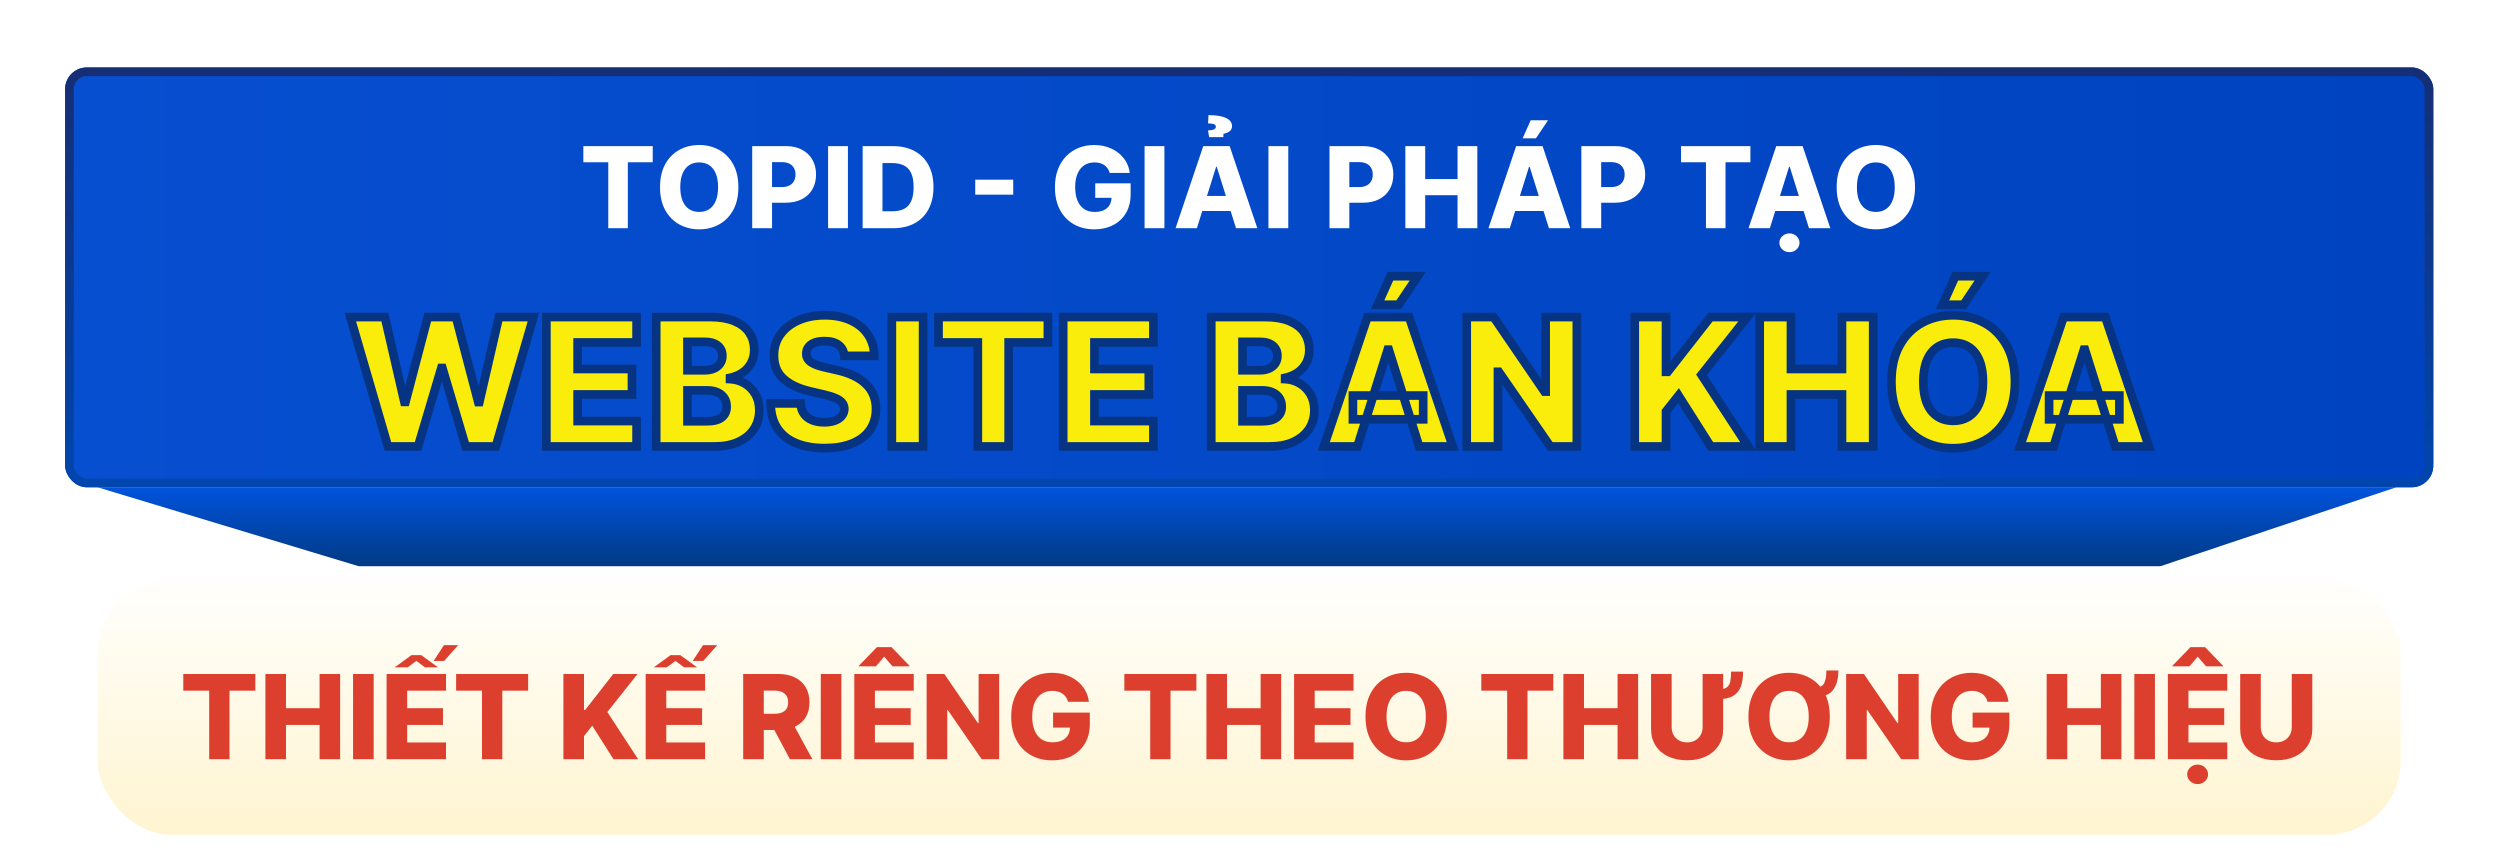
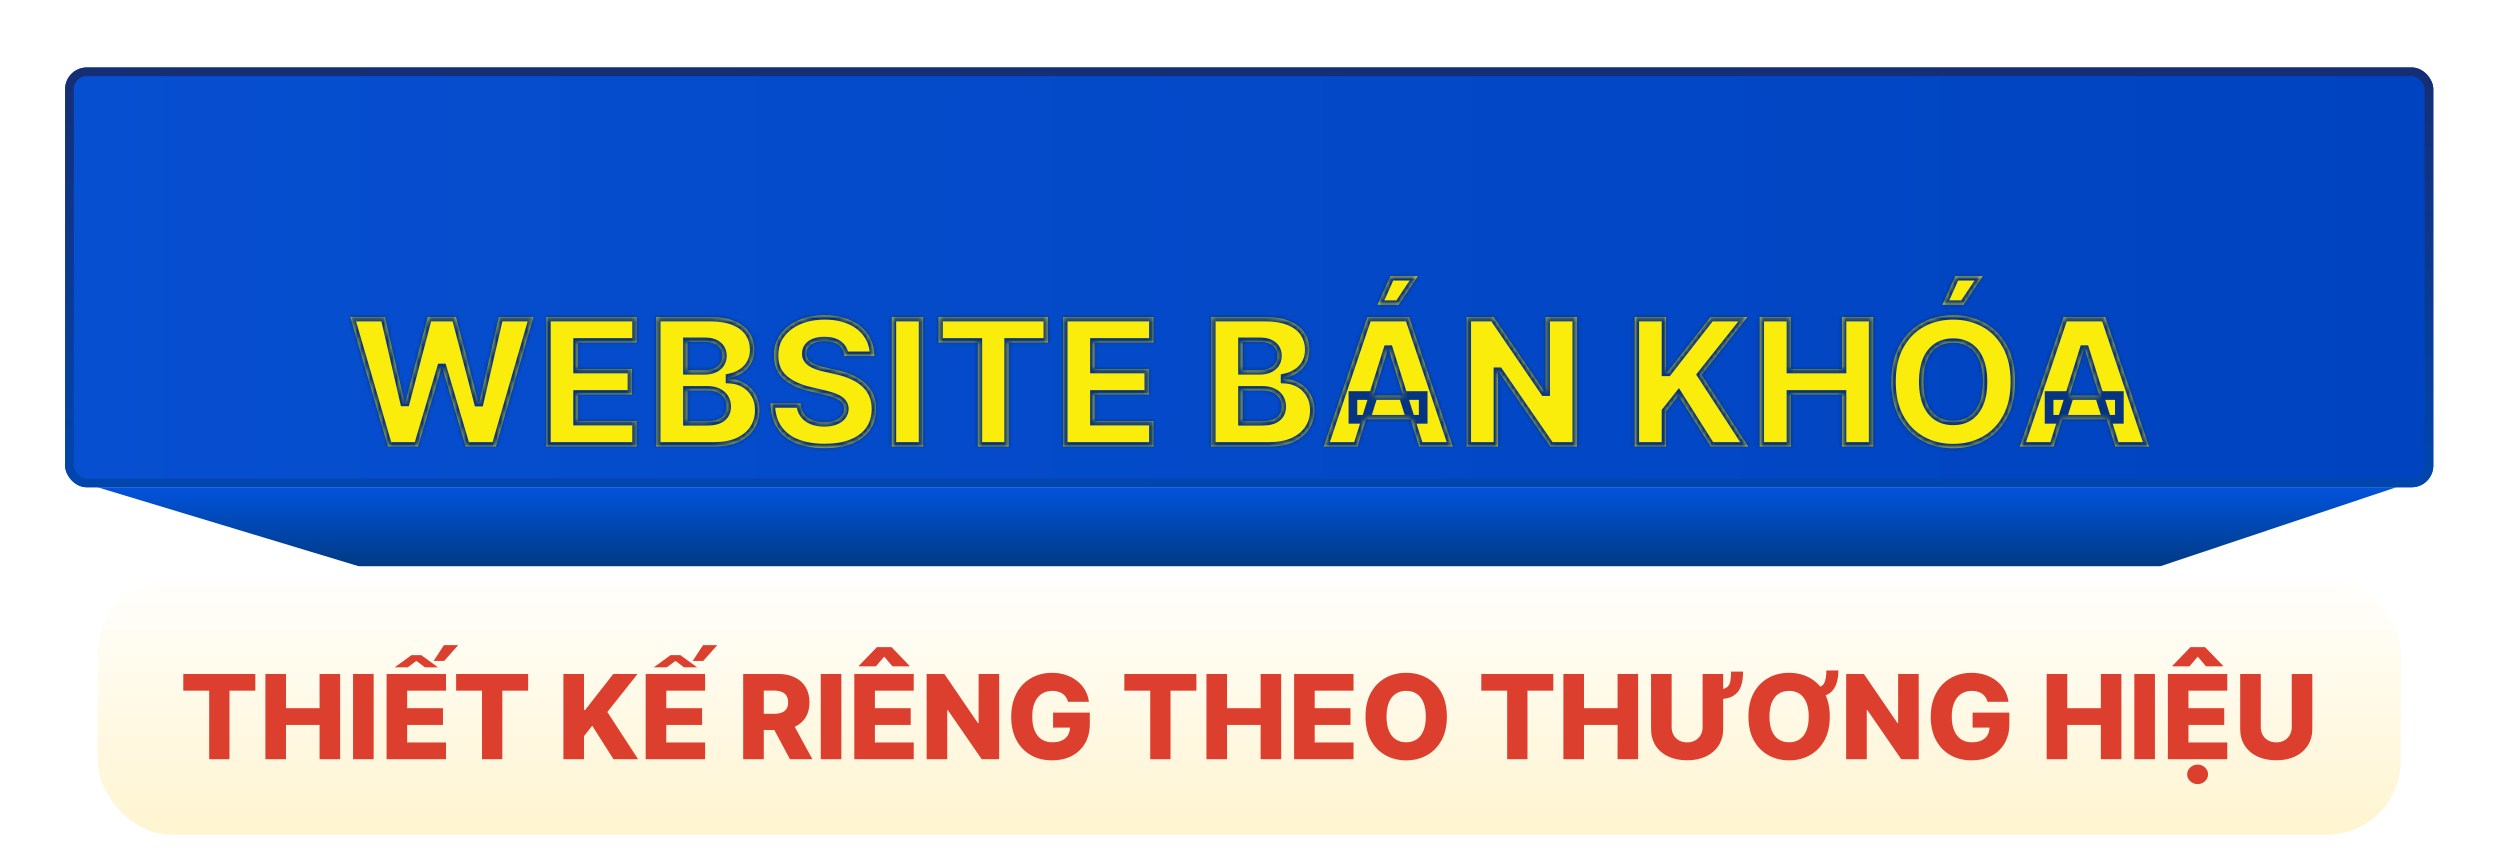
<svg xmlns="http://www.w3.org/2000/svg" width="576" height="196" viewBox="0 0 576 196" fill="none">
  <path d="M82.835 130.518L22.474 112.268H552.09L497.571 130.518H82.835Z" fill="url(#paint0_linear_7915_123)" />
  <g filter="url(#filter0_d_7915_123)">
    <rect x="15" y="15.54" width="545.633" height="96.728" rx="5" fill="url(#paint1_linear_7915_123)" />
    <rect x="16" y="16.54" width="543.633" height="94.728" rx="4" stroke="url(#paint2_linear_7915_123)" stroke-width="2" />
  </g>
-   <path d="M134.404 37.381V33.669H150.386V37.381H144.652V52.578H140.146V37.381H134.404ZM170.122 43.124C170.122 45.204 169.722 46.968 168.922 48.414C168.121 49.861 167.038 50.959 165.672 51.71C164.311 52.461 162.785 52.837 161.092 52.837C159.393 52.837 157.864 52.458 156.503 51.701C155.143 50.944 154.063 49.845 153.262 48.405C152.468 46.958 152.071 45.198 152.071 43.124C152.071 41.043 152.468 39.28 153.262 37.833C154.063 36.387 155.143 35.288 156.503 34.537C157.864 33.786 159.393 33.41 161.092 33.41C162.785 33.41 164.311 33.786 165.672 34.537C167.038 35.288 168.121 36.387 168.922 37.833C169.722 39.28 170.122 41.043 170.122 43.124ZM165.45 43.124C165.45 41.892 165.275 40.852 164.924 40.003C164.579 39.153 164.08 38.51 163.428 38.073C162.782 37.636 162.003 37.418 161.092 37.418C160.187 37.418 159.409 37.636 158.756 38.073C158.104 38.51 157.602 39.153 157.251 40.003C156.906 40.852 156.734 41.892 156.734 43.124C156.734 44.355 156.906 45.395 157.251 46.244C157.602 47.094 158.104 47.737 158.756 48.174C159.409 48.611 160.187 48.83 161.092 48.83C162.003 48.83 162.782 48.611 163.428 48.174C164.08 47.737 164.579 47.094 164.924 46.244C165.275 45.395 165.45 44.355 165.45 43.124ZM173.31 52.578V33.669H181.121C182.537 33.669 183.759 33.946 184.787 34.5C185.821 35.048 186.618 35.814 187.178 36.799C187.738 37.778 188.018 38.916 188.018 40.215C188.018 41.52 187.732 42.662 187.16 43.641C186.593 44.613 185.784 45.367 184.731 45.903C183.679 46.438 182.429 46.706 180.983 46.706H176.163V43.105H180.133C180.823 43.105 181.398 42.985 181.86 42.745C182.328 42.505 182.682 42.169 182.922 41.739C183.162 41.302 183.282 40.794 183.282 40.215C183.282 39.63 183.162 39.126 182.922 38.701C182.682 38.27 182.328 37.938 181.86 37.704C181.392 37.47 180.817 37.353 180.133 37.353H177.88V52.578H173.31ZM195.361 33.669V52.578H190.791V33.669H195.361ZM205.74 52.578H198.751V33.669H205.731C207.657 33.669 209.316 34.048 210.707 34.805C212.104 35.556 213.182 36.639 213.939 38.055C214.696 39.464 215.074 41.151 215.074 43.114C215.074 45.084 214.696 46.777 213.939 48.193C213.188 49.608 212.114 50.695 210.716 51.452C209.319 52.203 207.66 52.578 205.74 52.578ZM203.321 48.682H205.564C206.623 48.682 207.519 48.503 208.251 48.146C208.99 47.783 209.547 47.195 209.922 46.383C210.304 45.564 210.495 44.475 210.495 43.114C210.495 41.754 210.304 40.671 209.922 39.864C209.541 39.052 208.978 38.467 208.233 38.11C207.494 37.747 206.583 37.565 205.5 37.565H203.321V48.682ZM233.445 41.388V44.859H224.692V41.388H233.445ZM255.667 39.846C255.563 39.458 255.409 39.117 255.206 38.821C255.003 38.519 254.753 38.264 254.458 38.055C254.162 37.845 253.824 37.688 253.442 37.584C253.061 37.473 252.642 37.418 252.187 37.418C251.269 37.418 250.475 37.639 249.804 38.082C249.14 38.526 248.626 39.172 248.263 40.021C247.899 40.865 247.718 41.889 247.718 43.096C247.718 44.309 247.893 45.343 248.244 46.198C248.595 47.054 249.103 47.706 249.768 48.156C250.432 48.605 251.239 48.83 252.187 48.83C253.024 48.83 253.732 48.694 254.31 48.423C254.895 48.146 255.338 47.755 255.64 47.251C255.941 46.746 256.092 46.152 256.092 45.469L256.942 45.57H252.344V42.237H260.496V44.739C260.496 46.432 260.136 47.882 259.416 49.088C258.702 50.294 257.717 51.221 256.461 51.867C255.212 52.514 253.775 52.837 252.15 52.837C250.346 52.837 248.761 52.446 247.395 51.664C246.028 50.882 244.963 49.768 244.2 48.322C243.437 46.869 243.055 45.146 243.055 43.151C243.055 41.6 243.286 40.224 243.748 39.024C244.209 37.818 244.853 36.796 245.677 35.959C246.508 35.122 247.469 34.488 248.558 34.057C249.654 33.626 250.832 33.41 252.094 33.41C253.19 33.41 254.209 33.568 255.15 33.881C256.098 34.195 256.935 34.639 257.662 35.211C258.394 35.783 258.988 36.464 259.444 37.251C259.899 38.039 260.182 38.904 260.293 39.846H255.667ZM268.28 33.669V52.578H263.71V33.669H268.28ZM275.76 52.578H270.848L277.228 33.669H283.312L289.692 52.578H284.78L280.339 38.433H280.191L275.76 52.578ZM275.104 45.136H285.371V48.608H275.104V45.136ZM281.872 31.601H278.585L278.326 30.05C278.979 30.025 279.444 29.942 279.721 29.8C279.998 29.653 280.133 29.468 280.127 29.246C280.133 28.914 279.967 28.695 279.628 28.591C279.29 28.486 278.859 28.434 278.336 28.434L278.437 26.523C280.21 26.523 281.558 26.744 282.481 27.188C283.404 27.631 283.863 28.252 283.857 29.053C283.863 29.588 283.66 30 283.248 30.29C282.835 30.573 282.377 30.751 281.872 30.825V31.601ZM296.818 33.669V52.578H292.248V33.669H296.818ZM306.313 52.578V33.669H314.124C315.54 33.669 316.762 33.946 317.79 34.5C318.824 35.048 319.621 35.814 320.181 36.799C320.741 37.778 321.021 38.916 321.021 40.215C321.021 41.52 320.735 42.662 320.163 43.641C319.597 44.613 318.787 45.367 317.735 45.903C316.682 46.438 315.432 46.706 313.986 46.706H309.166V43.105H313.137C313.826 43.105 314.401 42.985 314.863 42.745C315.331 42.505 315.685 42.169 315.925 41.739C316.165 41.302 316.285 40.794 316.285 40.215C316.285 39.63 316.165 39.126 315.925 38.701C315.685 38.27 315.331 37.938 314.863 37.704C314.395 37.47 313.82 37.353 313.137 37.353H310.884V52.578H306.313ZM323.794 52.578V33.669H328.365V41.258H335.816V33.669H340.377V52.578H335.816V44.979H328.365V52.578H323.794ZM347.854 52.578H342.942L349.322 33.669H355.406L361.786 52.578H356.874L352.433 38.433H352.286L347.854 52.578ZM347.198 45.136H357.465V48.608H347.198V45.136ZM350.808 31.869L352.673 27.704H356.671L353.883 31.869H350.808ZM364.342 52.578V33.669H372.153C373.569 33.669 374.791 33.946 375.819 34.5C376.853 35.048 377.65 35.814 378.21 36.799C378.77 37.778 379.05 38.916 379.05 40.215C379.05 41.52 378.764 42.662 378.192 43.641C377.625 44.613 376.816 45.367 375.763 45.903C374.711 46.438 373.461 46.706 372.015 46.706H367.195V43.105H371.165C371.855 43.105 372.43 42.985 372.892 42.745C373.36 42.505 373.714 42.169 373.954 41.739C374.194 41.302 374.314 40.794 374.314 40.215C374.314 39.63 374.194 39.126 373.954 38.701C373.714 38.27 373.36 37.938 372.892 37.704C372.424 37.47 371.849 37.353 371.165 37.353H368.912V52.578H364.342ZM387.31 37.381V33.669H403.293V37.381H397.559V52.578H393.053V37.381H387.31ZM407.774 52.578H402.862L409.242 33.669H415.326L421.706 52.578H416.794L412.353 38.433H412.205L407.774 52.578ZM407.118 45.136H417.385V48.608H407.118V45.136ZM412.288 58.099C411.648 58.099 411.101 57.887 410.645 57.462C410.196 57.038 409.971 56.53 409.971 55.939C409.971 55.348 410.199 54.84 410.654 54.416C411.11 53.991 411.654 53.778 412.288 53.778C412.929 53.778 413.473 53.991 413.923 54.416C414.378 54.84 414.606 55.348 414.606 55.939C414.606 56.53 414.378 57.038 413.923 57.462C413.473 57.887 412.929 58.099 412.288 58.099ZM441.221 43.124C441.221 45.204 440.821 46.968 440.02 48.414C439.22 49.861 438.137 50.959 436.77 51.71C435.41 52.461 433.883 52.837 432.191 52.837C430.492 52.837 428.962 52.458 427.602 51.701C426.242 50.944 425.161 49.845 424.361 48.405C423.567 46.958 423.17 45.198 423.17 43.124C423.17 41.043 423.567 39.28 424.361 37.833C425.161 36.387 426.242 35.288 427.602 34.537C428.962 33.786 430.492 33.41 432.191 33.41C433.883 33.41 435.41 33.786 436.77 34.537C438.137 35.288 439.22 36.387 440.02 37.833C440.821 39.28 441.221 41.043 441.221 43.124ZM436.549 43.124C436.549 41.892 436.373 40.852 436.022 40.003C435.678 39.153 435.179 38.51 434.527 38.073C433.88 37.636 433.102 37.418 432.191 37.418C431.286 37.418 430.507 37.636 429.855 38.073C429.202 38.51 428.701 39.153 428.35 40.003C428.005 40.852 427.833 41.892 427.833 43.124C427.833 44.355 428.005 45.395 428.35 46.244C428.701 47.094 429.202 47.737 429.855 48.174C430.507 48.611 431.286 48.83 432.191 48.83C433.102 48.83 433.88 48.611 434.527 48.174C435.179 47.737 435.678 47.094 436.022 46.244C436.373 45.395 436.549 44.355 436.549 43.124Z" fill="white" />
  <g filter="url(#filter1_d_7915_123)">
    <mask id="path-5-outside-1_7915_123" maskUnits="userSpaceOnUse" x="78.864" y="57.866" width="418" height="116" fill="black">
-       <rect fill="white" x="78.864" y="57.866" width="418" height="116" />
      <path d="M89.387 98.866L80.71 69.048H88.674L93.173 88.587H93.42L98.56 69.048H105.053L110.193 88.631H110.44L114.954 69.048H122.903L114.24 98.866H107.295L101.923 80.783H101.69L96.317 98.866H89.387ZM125.881 98.866V69.048H146.672V74.901H133.088V81.016H145.609V86.884H133.088V93.013H146.672V98.866H125.881ZM151.186 98.866V69.048H163.619C165.852 69.048 167.72 69.364 169.225 69.994C170.739 70.625 171.875 71.509 172.632 72.644C173.399 73.78 173.782 75.095 173.782 76.59C173.782 77.726 173.544 78.74 173.069 79.633C172.593 80.516 171.938 81.249 171.103 81.831C170.268 82.414 169.303 82.822 168.206 83.054V83.346C169.409 83.404 170.521 83.729 171.54 84.321C172.569 84.913 173.394 85.738 174.015 86.796C174.636 87.844 174.947 89.087 174.947 90.523C174.947 92.125 174.539 93.557 173.724 94.819C172.909 96.071 171.729 97.061 170.186 97.789C168.643 98.507 166.769 98.866 164.566 98.866H151.186ZM158.393 93.057H162.848C164.411 93.057 165.561 92.761 166.298 92.169C167.046 91.577 167.42 90.752 167.42 89.694C167.42 88.927 167.24 88.267 166.881 87.713C166.522 87.15 166.012 86.719 165.352 86.418C164.692 86.107 163.901 85.952 162.979 85.952H158.393V93.057ZM158.393 81.307H162.382C163.168 81.307 163.867 81.176 164.478 80.914C165.09 80.652 165.566 80.273 165.905 79.778C166.255 79.284 166.429 78.686 166.429 77.988C166.429 76.988 166.075 76.202 165.367 75.629C164.658 75.056 163.702 74.77 162.498 74.77H158.393V81.307ZM194.53 77.988C194.433 76.92 194.001 76.09 193.234 75.498C192.477 74.896 191.394 74.595 189.987 74.595C189.055 74.595 188.279 74.717 187.657 74.959C187.036 75.202 186.57 75.537 186.26 75.964C185.949 76.381 185.789 76.862 185.779 77.405C185.76 77.852 185.847 78.245 186.041 78.585C186.245 78.924 186.536 79.225 186.915 79.487C187.303 79.74 187.769 79.963 188.313 80.157C188.856 80.351 189.468 80.521 190.147 80.667L192.71 81.249C194.185 81.569 195.486 81.996 196.612 82.53C197.747 83.064 198.699 83.7 199.465 84.438C200.242 85.175 200.829 86.025 201.227 86.986C201.625 87.947 201.829 89.024 201.839 90.218C201.829 92.101 201.353 93.717 200.412 95.066C199.47 96.415 198.116 97.449 196.35 98.167C194.593 98.886 192.472 99.245 189.987 99.245C187.492 99.245 185.318 98.871 183.464 98.124C181.61 97.376 180.169 96.241 179.14 94.717C178.111 93.193 177.582 91.266 177.553 88.936H184.454C184.513 89.897 184.77 90.698 185.226 91.339C185.682 91.98 186.308 92.465 187.104 92.795C187.91 93.125 188.842 93.29 189.9 93.29C190.87 93.29 191.695 93.159 192.375 92.897C193.064 92.635 193.593 92.271 193.962 91.805C194.331 91.339 194.52 90.805 194.53 90.203C194.52 89.64 194.345 89.16 194.005 88.762C193.666 88.354 193.142 88.005 192.433 87.713C191.734 87.413 190.841 87.136 189.754 86.884L186.638 86.156C184.056 85.564 182.023 84.608 180.538 83.287C179.053 81.958 178.315 80.162 178.325 77.9C178.315 76.056 178.81 74.44 179.81 73.052C180.81 71.664 182.193 70.582 183.959 69.805C185.726 69.029 187.74 68.64 190.002 68.64C192.312 68.64 194.316 69.034 196.015 69.82C197.723 70.596 199.048 71.688 199.989 73.096C200.931 74.503 201.411 76.134 201.431 77.988H194.53ZM212.686 69.048V98.866H205.478V69.048H212.686ZM216.234 74.901V69.048H241.437V74.901H232.396V98.866H225.291V74.901H216.234ZM244.957 98.866V69.048H265.748V74.901H252.164V81.016H264.685V86.884H252.164V93.013H265.748V98.866H244.957ZM279.07 98.866V69.048H291.504C293.737 69.048 295.605 69.364 297.11 69.994C298.624 70.625 299.76 71.509 300.517 72.644C301.283 73.78 301.667 75.095 301.667 76.59C301.667 77.726 301.429 78.74 300.953 79.633C300.478 80.516 299.823 81.249 298.988 81.831C298.153 82.414 297.187 82.822 296.091 83.054V83.346C297.294 83.404 298.406 83.729 299.425 84.321C300.454 84.913 301.279 85.738 301.9 86.796C302.521 87.844 302.832 89.087 302.832 90.523C302.832 92.125 302.424 93.557 301.609 94.819C300.793 96.071 299.614 97.061 298.071 97.789C296.527 98.507 294.654 98.866 292.451 98.866H279.07ZM286.277 93.057H290.733C292.295 93.057 293.446 92.761 294.183 92.169C294.931 91.577 295.304 90.752 295.304 89.694C295.304 88.927 295.125 88.267 294.766 87.713C294.406 87.15 293.897 86.719 293.237 86.418C292.577 86.107 291.786 85.952 290.864 85.952H286.277V93.057ZM286.277 81.307H290.267C291.053 81.307 291.752 81.176 292.363 80.914C292.975 80.652 293.45 80.273 293.79 79.778C294.14 79.284 294.314 78.686 294.314 77.988C294.314 76.988 293.96 76.202 293.251 75.629C292.543 75.056 291.587 74.77 290.383 74.77H286.277V81.307ZM312.747 98.866H305.001L315.062 69.048H324.657L334.717 98.866H326.972L319.968 76.561H319.735L312.747 98.866ZM311.713 87.131H327.903V92.606H311.713V87.131ZM317.406 66.209L320.347 59.642H326.651L322.254 66.209H317.406ZM363.305 69.048V98.866H357.19L345.324 81.657H345.135V98.866H337.928V69.048H344.13L355.865 86.228H356.113V69.048H363.305ZM376.645 98.866V69.048H383.853V81.657H384.246L394.103 69.048H402.591L392.02 82.356L402.78 98.866H394.161L386.735 87.146L383.853 90.786V98.866H376.645ZM405.434 98.866V69.048H412.641V81.016H424.39V69.048H431.583V98.866H424.39V86.884H412.641V98.866H405.434ZM464.247 83.957C464.247 87.238 463.616 90.019 462.355 92.3C461.093 94.581 459.384 96.313 457.23 97.498C455.084 98.682 452.677 99.274 450.008 99.274C447.329 99.274 444.917 98.677 442.772 97.483C440.627 96.289 438.923 94.557 437.661 92.285C436.409 90.004 435.783 87.228 435.783 83.957C435.783 80.676 436.409 77.895 437.661 75.614C438.923 73.333 440.627 71.601 442.772 70.417C444.917 69.233 447.329 68.64 450.008 68.64C452.677 68.64 455.084 69.233 457.23 70.417C459.384 71.601 461.093 73.333 462.355 75.614C463.616 77.895 464.247 80.676 464.247 83.957ZM456.88 83.957C456.88 82.016 456.603 80.375 456.05 79.036C455.507 77.697 454.72 76.682 453.692 75.993C452.672 75.304 451.445 74.959 450.008 74.959C448.581 74.959 447.353 75.304 446.324 75.993C445.295 76.682 444.504 77.697 443.951 79.036C443.408 80.375 443.136 82.016 443.136 83.957C443.136 85.898 443.408 87.539 443.951 88.878C444.504 90.218 445.295 91.232 446.324 91.921C447.353 92.61 448.581 92.955 450.008 92.955C451.445 92.955 452.672 92.61 453.692 91.921C454.72 91.232 455.507 90.218 456.05 88.878C456.603 87.539 456.88 85.898 456.88 83.957ZM447.562 66.209L450.503 59.642H456.807L452.41 66.209H447.562ZM473.143 98.866H465.398L475.458 69.048H485.053L495.114 98.866H487.368L480.365 76.561H480.132L473.143 98.866ZM472.11 87.131H488.3V92.606H472.11V87.131ZM243.175 163.866V134.048H250.382V146.016H262.132V134.048H269.324V163.866H262.132V151.884H250.382V163.866H243.175ZM301.989 148.957C301.989 152.238 301.358 155.019 300.096 157.3C298.834 159.581 297.126 161.313 294.971 162.498C292.826 163.682 290.419 164.274 287.75 164.274C285.071 164.274 282.659 163.677 280.514 162.483C278.368 161.289 276.665 159.557 275.403 157.285C274.151 155.004 273.525 152.228 273.525 148.957C273.525 145.676 274.151 142.895 275.403 140.614C276.665 138.333 278.368 136.601 280.514 135.417C282.659 134.232 285.071 133.64 287.75 133.64C290.419 133.64 292.826 134.232 294.971 135.417C297.126 136.601 298.834 138.333 300.096 140.614C301.358 142.895 301.989 145.676 301.989 148.957ZM294.622 148.957C294.622 147.016 294.345 145.375 293.792 144.036C293.248 142.696 292.462 141.682 291.433 140.993C290.414 140.304 289.186 139.959 287.75 139.959C286.323 139.959 285.095 140.304 284.066 140.993C283.037 141.682 282.246 142.696 281.693 144.036C281.149 145.375 280.878 147.016 280.878 148.957C280.878 150.898 281.149 152.539 281.693 153.878C282.246 155.218 283.037 156.232 284.066 156.921C285.095 157.61 286.323 157.955 287.75 157.955C289.186 157.955 290.414 157.61 291.433 156.921C292.462 156.232 293.248 155.218 293.792 153.878C294.345 152.539 294.622 150.898 294.622 148.957ZM287.764 172.573C286.755 172.573 285.891 172.238 285.173 171.568C284.464 170.899 284.11 170.098 284.11 169.166C284.11 168.234 284.469 167.433 285.187 166.764C285.905 166.094 286.764 165.759 287.764 165.759C288.774 165.759 289.633 166.094 290.341 166.764C291.06 167.433 291.419 168.234 291.419 169.166C291.419 170.098 291.06 170.899 290.341 171.568C289.633 172.238 288.774 172.573 287.764 172.573ZM333.263 144.851H325.983C325.886 144.104 325.687 143.429 325.386 142.828C325.085 142.226 324.688 141.711 324.192 141.284C323.697 140.857 323.11 140.532 322.431 140.309C321.761 140.076 321.018 139.959 320.203 139.959C318.757 139.959 317.51 140.314 316.461 141.022C315.423 141.731 314.622 142.755 314.059 144.094C313.506 145.434 313.229 147.055 313.229 148.957C313.229 150.937 313.511 152.597 314.074 153.937C314.646 155.266 315.447 156.271 316.476 156.95C317.514 157.62 318.742 157.955 320.159 157.955C320.955 157.955 321.679 157.853 322.329 157.649C322.989 157.445 323.566 157.149 324.061 156.761C324.566 156.363 324.979 155.883 325.299 155.32C325.629 154.747 325.857 154.102 325.983 153.383L333.263 153.427C333.137 154.747 332.754 156.048 332.113 157.329C331.482 158.61 330.613 159.78 329.507 160.838C328.4 161.886 327.051 162.721 325.459 163.342C323.877 163.963 322.062 164.274 320.014 164.274C317.315 164.274 314.899 163.682 312.763 162.498C310.637 161.304 308.958 159.566 307.726 157.285C306.493 155.004 305.876 152.228 305.876 148.957C305.876 145.676 306.503 142.895 307.755 140.614C309.007 138.333 310.701 136.601 312.836 135.417C314.971 134.232 317.364 133.64 320.014 133.64C321.819 133.64 323.489 133.893 325.022 134.397C326.556 134.892 327.905 135.62 329.07 136.581C330.235 137.533 331.181 138.702 331.909 140.09C332.637 141.478 333.088 143.065 333.263 144.851Z" />
    </mask>
    <path d="M89.387 98.866L80.71 69.048H88.674L93.173 88.587H93.42L98.56 69.048H105.053L110.193 88.631H110.44L114.954 69.048H122.903L114.24 98.866H107.295L101.923 80.783H101.69L96.317 98.866H89.387ZM125.881 98.866V69.048H146.672V74.901H133.088V81.016H145.609V86.884H133.088V93.013H146.672V98.866H125.881ZM151.186 98.866V69.048H163.619C165.852 69.048 167.72 69.364 169.225 69.994C170.739 70.625 171.875 71.509 172.632 72.644C173.399 73.78 173.782 75.095 173.782 76.59C173.782 77.726 173.544 78.74 173.069 79.633C172.593 80.516 171.938 81.249 171.103 81.831C170.268 82.414 169.303 82.822 168.206 83.054V83.346C169.409 83.404 170.521 83.729 171.54 84.321C172.569 84.913 173.394 85.738 174.015 86.796C174.636 87.844 174.947 89.087 174.947 90.523C174.947 92.125 174.539 93.557 173.724 94.819C172.909 96.071 171.729 97.061 170.186 97.789C168.643 98.507 166.769 98.866 164.566 98.866H151.186ZM158.393 93.057H162.848C164.411 93.057 165.561 92.761 166.298 92.169C167.046 91.577 167.42 90.752 167.42 89.694C167.42 88.927 167.24 88.267 166.881 87.713C166.522 87.15 166.012 86.719 165.352 86.418C164.692 86.107 163.901 85.952 162.979 85.952H158.393V93.057ZM158.393 81.307H162.382C163.168 81.307 163.867 81.176 164.478 80.914C165.09 80.652 165.566 80.273 165.905 79.778C166.255 79.284 166.429 78.686 166.429 77.988C166.429 76.988 166.075 76.202 165.367 75.629C164.658 75.056 163.702 74.77 162.498 74.77H158.393V81.307ZM194.53 77.988C194.433 76.92 194.001 76.09 193.234 75.498C192.477 74.896 191.394 74.595 189.987 74.595C189.055 74.595 188.279 74.717 187.657 74.959C187.036 75.202 186.57 75.537 186.26 75.964C185.949 76.381 185.789 76.862 185.779 77.405C185.76 77.852 185.847 78.245 186.041 78.585C186.245 78.924 186.536 79.225 186.915 79.487C187.303 79.74 187.769 79.963 188.313 80.157C188.856 80.351 189.468 80.521 190.147 80.667L192.71 81.249C194.185 81.569 195.486 81.996 196.612 82.53C197.747 83.064 198.699 83.7 199.465 84.438C200.242 85.175 200.829 86.025 201.227 86.986C201.625 87.947 201.829 89.024 201.839 90.218C201.829 92.101 201.353 93.717 200.412 95.066C199.47 96.415 198.116 97.449 196.35 98.167C194.593 98.886 192.472 99.245 189.987 99.245C187.492 99.245 185.318 98.871 183.464 98.124C181.61 97.376 180.169 96.241 179.14 94.717C178.111 93.193 177.582 91.266 177.553 88.936H184.454C184.513 89.897 184.77 90.698 185.226 91.339C185.682 91.98 186.308 92.465 187.104 92.795C187.91 93.125 188.842 93.29 189.9 93.29C190.87 93.29 191.695 93.159 192.375 92.897C193.064 92.635 193.593 92.271 193.962 91.805C194.331 91.339 194.52 90.805 194.53 90.203C194.52 89.64 194.345 89.16 194.005 88.762C193.666 88.354 193.142 88.005 192.433 87.713C191.734 87.413 190.841 87.136 189.754 86.884L186.638 86.156C184.056 85.564 182.023 84.608 180.538 83.287C179.053 81.958 178.315 80.162 178.325 77.9C178.315 76.056 178.81 74.44 179.81 73.052C180.81 71.664 182.193 70.582 183.959 69.805C185.726 69.029 187.74 68.64 190.002 68.64C192.312 68.64 194.316 69.034 196.015 69.82C197.723 70.596 199.048 71.688 199.989 73.096C200.931 74.503 201.411 76.134 201.431 77.988H194.53ZM212.686 69.048V98.866H205.478V69.048H212.686ZM216.234 74.901V69.048H241.437V74.901H232.396V98.866H225.291V74.901H216.234ZM244.957 98.866V69.048H265.748V74.901H252.164V81.016H264.685V86.884H252.164V93.013H265.748V98.866H244.957ZM279.07 98.866V69.048H291.504C293.737 69.048 295.605 69.364 297.11 69.994C298.624 70.625 299.76 71.509 300.517 72.644C301.283 73.78 301.667 75.095 301.667 76.59C301.667 77.726 301.429 78.74 300.953 79.633C300.478 80.516 299.823 81.249 298.988 81.831C298.153 82.414 297.187 82.822 296.091 83.054V83.346C297.294 83.404 298.406 83.729 299.425 84.321C300.454 84.913 301.279 85.738 301.9 86.796C302.521 87.844 302.832 89.087 302.832 90.523C302.832 92.125 302.424 93.557 301.609 94.819C300.793 96.071 299.614 97.061 298.071 97.789C296.527 98.507 294.654 98.866 292.451 98.866H279.07ZM286.277 93.057H290.733C292.295 93.057 293.446 92.761 294.183 92.169C294.931 91.577 295.304 90.752 295.304 89.694C295.304 88.927 295.125 88.267 294.766 87.713C294.406 87.15 293.897 86.719 293.237 86.418C292.577 86.107 291.786 85.952 290.864 85.952H286.277V93.057ZM286.277 81.307H290.267C291.053 81.307 291.752 81.176 292.363 80.914C292.975 80.652 293.45 80.273 293.79 79.778C294.14 79.284 294.314 78.686 294.314 77.988C294.314 76.988 293.96 76.202 293.251 75.629C292.543 75.056 291.587 74.77 290.383 74.77H286.277V81.307ZM312.747 98.866H305.001L315.062 69.048H324.657L334.717 98.866H326.972L319.968 76.561H319.735L312.747 98.866ZM311.713 87.131H327.903V92.606H311.713V87.131ZM317.406 66.209L320.347 59.642H326.651L322.254 66.209H317.406ZM363.305 69.048V98.866H357.19L345.324 81.657H345.135V98.866H337.928V69.048H344.13L355.865 86.228H356.113V69.048H363.305ZM376.645 98.866V69.048H383.853V81.657H384.246L394.103 69.048H402.591L392.02 82.356L402.78 98.866H394.161L386.735 87.146L383.853 90.786V98.866H376.645ZM405.434 98.866V69.048H412.641V81.016H424.39V69.048H431.583V98.866H424.39V86.884H412.641V98.866H405.434ZM464.247 83.957C464.247 87.238 463.616 90.019 462.355 92.3C461.093 94.581 459.384 96.313 457.23 97.498C455.084 98.682 452.677 99.274 450.008 99.274C447.329 99.274 444.917 98.677 442.772 97.483C440.627 96.289 438.923 94.557 437.661 92.285C436.409 90.004 435.783 87.228 435.783 83.957C435.783 80.676 436.409 77.895 437.661 75.614C438.923 73.333 440.627 71.601 442.772 70.417C444.917 69.233 447.329 68.64 450.008 68.64C452.677 68.64 455.084 69.233 457.23 70.417C459.384 71.601 461.093 73.333 462.355 75.614C463.616 77.895 464.247 80.676 464.247 83.957ZM456.88 83.957C456.88 82.016 456.603 80.375 456.05 79.036C455.507 77.697 454.72 76.682 453.692 75.993C452.672 75.304 451.445 74.959 450.008 74.959C448.581 74.959 447.353 75.304 446.324 75.993C445.295 76.682 444.504 77.697 443.951 79.036C443.408 80.375 443.136 82.016 443.136 83.957C443.136 85.898 443.408 87.539 443.951 88.878C444.504 90.218 445.295 91.232 446.324 91.921C447.353 92.61 448.581 92.955 450.008 92.955C451.445 92.955 452.672 92.61 453.692 91.921C454.72 91.232 455.507 90.218 456.05 88.878C456.603 87.539 456.88 85.898 456.88 83.957ZM447.562 66.209L450.503 59.642H456.807L452.41 66.209H447.562ZM473.143 98.866H465.398L475.458 69.048H485.053L495.114 98.866H487.368L480.365 76.561H480.132L473.143 98.866ZM472.11 87.131H488.3V92.606H472.11V87.131ZM243.175 163.866V134.048H250.382V146.016H262.132V134.048H269.324V163.866H262.132V151.884H250.382V163.866H243.175ZM301.989 148.957C301.989 152.238 301.358 155.019 300.096 157.3C298.834 159.581 297.126 161.313 294.971 162.498C292.826 163.682 290.419 164.274 287.75 164.274C285.071 164.274 282.659 163.677 280.514 162.483C278.368 161.289 276.665 159.557 275.403 157.285C274.151 155.004 273.525 152.228 273.525 148.957C273.525 145.676 274.151 142.895 275.403 140.614C276.665 138.333 278.368 136.601 280.514 135.417C282.659 134.232 285.071 133.64 287.75 133.64C290.419 133.64 292.826 134.232 294.971 135.417C297.126 136.601 298.834 138.333 300.096 140.614C301.358 142.895 301.989 145.676 301.989 148.957ZM294.622 148.957C294.622 147.016 294.345 145.375 293.792 144.036C293.248 142.696 292.462 141.682 291.433 140.993C290.414 140.304 289.186 139.959 287.75 139.959C286.323 139.959 285.095 140.304 284.066 140.993C283.037 141.682 282.246 142.696 281.693 144.036C281.149 145.375 280.878 147.016 280.878 148.957C280.878 150.898 281.149 152.539 281.693 153.878C282.246 155.218 283.037 156.232 284.066 156.921C285.095 157.61 286.323 157.955 287.75 157.955C289.186 157.955 290.414 157.61 291.433 156.921C292.462 156.232 293.248 155.218 293.792 153.878C294.345 152.539 294.622 150.898 294.622 148.957ZM287.764 172.573C286.755 172.573 285.891 172.238 285.173 171.568C284.464 170.899 284.11 170.098 284.11 169.166C284.11 168.234 284.469 167.433 285.187 166.764C285.905 166.094 286.764 165.759 287.764 165.759C288.774 165.759 289.633 166.094 290.341 166.764C291.06 167.433 291.419 168.234 291.419 169.166C291.419 170.098 291.06 170.899 290.341 171.568C289.633 172.238 288.774 172.573 287.764 172.573ZM333.263 144.851H325.983C325.886 144.104 325.687 143.429 325.386 142.828C325.085 142.226 324.688 141.711 324.192 141.284C323.697 140.857 323.11 140.532 322.431 140.309C321.761 140.076 321.018 139.959 320.203 139.959C318.757 139.959 317.51 140.314 316.461 141.022C315.423 141.731 314.622 142.755 314.059 144.094C313.506 145.434 313.229 147.055 313.229 148.957C313.229 150.937 313.511 152.597 314.074 153.937C314.646 155.266 315.447 156.271 316.476 156.95C317.514 157.62 318.742 157.955 320.159 157.955C320.955 157.955 321.679 157.853 322.329 157.649C322.989 157.445 323.566 157.149 324.061 156.761C324.566 156.363 324.979 155.883 325.299 155.32C325.629 154.747 325.857 154.102 325.983 153.383L333.263 153.427C333.137 154.747 332.754 156.048 332.113 157.329C331.482 158.61 330.613 159.78 329.507 160.838C328.4 161.886 327.051 162.721 325.459 163.342C323.877 163.963 322.062 164.274 320.014 164.274C317.315 164.274 314.899 163.682 312.763 162.498C310.637 161.304 308.958 159.566 307.726 157.285C306.493 155.004 305.876 152.228 305.876 148.957C305.876 145.676 306.503 142.895 307.755 140.614C309.007 138.333 310.701 136.601 312.836 135.417C314.971 134.232 317.364 133.64 320.014 133.64C321.819 133.64 323.489 133.893 325.022 134.397C326.556 134.892 327.905 135.62 329.07 136.581C330.235 137.533 331.181 138.702 331.909 140.09C332.637 141.478 333.088 143.065 333.263 144.851Z" fill="#FBED0B" />
    <path d="M89.387 98.866L88.427 99.146L88.637 99.866H89.387V98.866ZM80.71 69.048V68.048H79.377L79.749 69.328L80.71 69.048ZM88.674 69.048L89.648 68.824L89.469 68.048H88.674V69.048ZM93.173 88.587L92.198 88.811L92.377 89.587H93.173V88.587ZM93.42 88.587V89.587H94.191L94.387 88.841L93.42 88.587ZM98.56 69.048V68.048H97.789L97.593 68.794L98.56 69.048ZM105.053 69.048L106.02 68.794L105.825 68.048H105.053V69.048ZM110.193 88.631L109.226 88.885L109.421 89.631H110.193V88.631ZM110.44 88.631V89.631H111.236L111.415 88.855L110.44 88.631ZM114.954 69.048V68.048H114.158L113.979 68.823L114.954 69.048ZM122.903 69.048L123.864 69.327L124.235 68.048H122.903V69.048ZM114.24 98.866V99.866H114.991L115.201 99.145L114.24 98.866ZM107.295 98.866L106.337 99.151L106.549 99.866H107.295V98.866ZM101.923 80.783L102.882 80.498L102.669 79.783H101.923V80.783ZM101.69 80.783V79.783H100.944L100.731 80.498L101.69 80.783ZM96.317 98.866V99.866H97.064L97.276 99.151L96.317 98.866ZM89.387 98.866L90.347 98.587L81.67 68.769L80.71 69.048L79.749 69.328L88.427 99.146L89.387 98.866ZM80.71 69.048V70.048H88.674V69.048V68.048H80.71V69.048ZM88.674 69.048L87.699 69.272L92.198 88.811L93.173 88.587L94.147 88.363L89.648 68.824L88.674 69.048ZM93.173 88.587V89.587H93.42V88.587V87.587H93.173V88.587ZM93.42 88.587L94.387 88.841L99.527 69.302L98.56 69.048L97.593 68.794L92.453 88.333L93.42 88.587ZM98.56 69.048V70.048H105.053V69.048V68.048H98.56V69.048ZM105.053 69.048L104.086 69.302L109.226 88.885L110.193 88.631L111.16 88.377L106.02 68.794L105.053 69.048ZM110.193 88.631V89.631H110.44V88.631V87.631H110.193V88.631ZM110.44 88.631L111.415 88.855L115.928 69.273L114.954 69.048L113.979 68.823L109.466 88.406L110.44 88.631ZM114.954 69.048V70.048H122.903V69.048V68.048H114.954V69.048ZM122.903 69.048L121.943 68.769L113.28 98.587L114.24 98.866L115.201 99.145L123.864 69.327L122.903 69.048ZM114.24 98.866V97.866H107.295V98.866V99.866H114.24V98.866ZM107.295 98.866L108.254 98.581L102.882 80.498L101.923 80.783L100.964 81.068L106.337 99.151L107.295 98.866ZM101.923 80.783V79.783H101.69V80.783V81.783H101.923V80.783ZM101.69 80.783L100.731 80.498L95.359 98.581L96.317 98.866L97.276 99.151L102.649 81.068L101.69 80.783ZM96.317 98.866V97.866H89.387V98.866V99.866H96.317V98.866ZM125.881 98.866H124.881V99.866H125.881V98.866ZM125.881 69.048V68.048H124.881V69.048H125.881ZM146.672 69.048H147.672V68.048H146.672V69.048ZM146.672 74.901V75.901H147.672V74.901H146.672ZM133.088 74.901V73.901H132.088V74.901H133.088ZM133.088 81.016H132.088V82.016H133.088V81.016ZM145.609 81.016H146.609V80.016H145.609V81.016ZM145.609 86.884V87.884H146.609V86.884H145.609ZM133.088 86.884V85.884H132.088V86.884H133.088ZM133.088 93.013H132.088V94.013H133.088V93.013ZM146.672 93.013H147.672V92.013H146.672V93.013ZM146.672 98.866V99.866H147.672V98.866H146.672ZM125.881 98.866H126.881V69.048H125.881H124.881V98.866H125.881ZM125.881 69.048V70.048H146.672V69.048V68.048H125.881V69.048ZM146.672 69.048H145.672V74.901H146.672H147.672V69.048H146.672ZM146.672 74.901V73.901H133.088V74.901V75.901H146.672V74.901ZM133.088 74.901H132.088V81.016H133.088H134.088V74.901H133.088ZM133.088 81.016V82.016H145.609V81.016V80.016H133.088V81.016ZM145.609 81.016H144.609V86.884H145.609H146.609V81.016H145.609ZM145.609 86.884V85.884H133.088V86.884V87.884H145.609V86.884ZM133.088 86.884H132.088V93.013H133.088H134.088V86.884H133.088ZM133.088 93.013V94.013H146.672V93.013V92.013H133.088V93.013ZM146.672 93.013H145.672V98.866H146.672H147.672V93.013H146.672ZM146.672 98.866V97.866H125.881V98.866V99.866H146.672V98.866ZM151.186 98.866H150.186V99.866H151.186V98.866ZM151.186 69.048V68.048H150.186V69.048H151.186ZM169.225 69.994L168.838 70.917L168.84 70.918L169.225 69.994ZM172.632 72.644L171.8 73.199L171.803 73.204L172.632 72.644ZM173.069 79.633L173.949 80.107L173.951 80.103L173.069 79.633ZM171.103 81.831L170.531 81.011L171.103 81.831ZM168.206 83.054L167.998 82.076L167.206 82.245V83.054H168.206ZM168.206 83.346H167.206V84.298L168.157 84.344L168.206 83.346ZM171.54 84.321L171.038 85.186L171.041 85.188L171.54 84.321ZM174.015 86.796L173.153 87.303L173.155 87.306L174.015 86.796ZM173.724 94.819L174.562 95.364L174.564 95.361L173.724 94.819ZM170.186 97.789L170.608 98.695L170.612 98.693L170.186 97.789ZM158.393 93.057H157.393V94.057H158.393V93.057ZM166.298 92.169L165.677 91.385L165.673 91.389L166.298 92.169ZM166.881 87.713L166.038 88.251L166.042 88.258L166.881 87.713ZM165.352 86.418L164.926 87.323L164.937 87.328L165.352 86.418ZM158.393 85.952V84.952H157.393V85.952H158.393ZM158.393 81.307H157.393V82.307H158.393V81.307ZM164.478 80.914L164.872 81.833L164.478 80.914ZM165.905 79.778L165.088 79.202L165.081 79.213L165.905 79.778ZM165.367 75.629L165.995 74.851L165.367 75.629ZM158.393 74.77V73.77H157.393V74.77H158.393ZM151.186 98.866H152.186V69.048H151.186H150.186V98.866H151.186ZM151.186 69.048V70.048H163.619V69.048V68.048H151.186V69.048ZM163.619 69.048V70.048C165.765 70.048 167.492 70.352 168.838 70.917L169.225 69.994L169.612 69.072C167.949 68.375 165.939 68.048 163.619 68.048V69.048ZM169.225 69.994L168.84 70.918C170.21 71.488 171.173 72.258 171.8 73.199L172.632 72.644L173.464 72.09C172.577 70.759 171.269 69.763 169.61 69.071L169.225 69.994ZM172.632 72.644L171.803 73.204C172.448 74.159 172.782 75.276 172.782 76.59H173.782H174.782C174.782 74.915 174.349 73.401 173.461 72.085L172.632 72.644ZM173.782 76.59H172.782C172.782 77.582 172.576 78.431 172.186 79.163L173.069 79.633L173.951 80.103C174.513 79.048 174.782 77.869 174.782 76.59H173.782ZM173.069 79.633L172.188 79.159C171.788 79.902 171.239 80.517 170.531 81.011L171.103 81.831L171.675 82.651C172.637 81.981 173.398 81.13 173.949 80.107L173.069 79.633ZM171.103 81.831L170.531 81.011C169.817 81.51 168.977 81.868 167.998 82.076L168.206 83.054L168.414 84.033C169.628 83.775 170.72 83.318 171.675 82.651L171.103 81.831ZM168.206 83.054H167.206V83.346H168.206H169.206V83.054H168.206ZM168.206 83.346L168.157 84.344C169.205 84.395 170.16 84.676 171.038 85.186L171.54 84.321L172.042 83.456C170.881 82.782 169.614 82.413 168.254 82.347L168.206 83.346ZM171.54 84.321L171.041 85.188C171.914 85.69 172.616 86.389 173.153 87.303L174.015 86.796L174.877 86.29C174.171 85.088 173.223 84.136 172.039 83.454L171.54 84.321ZM174.015 86.796L173.155 87.306C173.669 88.174 173.947 89.234 173.947 90.523H174.947H175.947C175.947 88.94 175.603 87.515 174.875 86.286L174.015 86.796ZM174.947 90.523H173.947C173.947 91.946 173.588 93.187 172.884 94.276L173.724 94.819L174.564 95.361C175.491 93.927 175.947 92.304 175.947 90.523H174.947ZM173.724 94.819L172.886 94.273C172.185 95.349 171.159 96.224 169.759 96.884L170.186 97.789L170.612 98.693C172.299 97.898 173.632 96.793 174.562 95.364L173.724 94.819ZM170.186 97.789L169.764 96.882C168.386 97.524 166.665 97.866 164.566 97.866V98.866V99.866C166.874 99.866 168.899 99.49 170.608 98.695L170.186 97.789ZM164.566 98.866V97.866H151.186V98.866V99.866H164.566V98.866ZM158.393 93.057V94.057H162.848V93.057V92.057H158.393V93.057ZM162.848 93.057V94.057C164.501 94.057 165.926 93.75 166.924 92.949L166.298 92.169L165.673 91.389C165.196 91.772 164.32 92.057 162.848 92.057V93.057ZM166.298 92.169L166.919 92.953C167.935 92.148 168.42 91.019 168.42 89.694H167.42H166.42C166.42 90.484 166.157 91.005 165.677 91.385L166.298 92.169ZM167.42 89.694H168.42C168.42 88.766 168.2 87.909 167.72 87.169L166.881 87.713L166.042 88.258C166.28 88.624 166.42 89.088 166.42 89.694H167.42ZM166.881 87.713L167.724 87.176C167.252 86.436 166.587 85.882 165.767 85.508L165.352 86.418L164.937 87.328C165.437 87.556 165.791 87.865 166.038 88.251L166.881 87.713ZM165.352 86.418L165.778 85.513C164.954 85.125 164.01 84.952 162.979 84.952V85.952V86.952C163.791 86.952 164.43 87.089 164.926 87.323L165.352 86.418ZM162.979 85.952V84.952H158.393V85.952V86.952H162.979V85.952ZM158.393 85.952H157.393V93.057H158.393H159.393V85.952H158.393ZM158.393 81.307V82.307H162.382V81.307V80.307H158.393V81.307ZM162.382 81.307V82.307C163.279 82.307 164.116 82.157 164.872 81.833L164.478 80.914L164.085 79.995C163.618 80.195 163.057 80.307 162.382 80.307V81.307ZM164.478 80.914L164.872 81.833C165.639 81.505 166.272 81.012 166.73 80.344L165.905 79.778L165.081 79.213C164.86 79.535 164.541 79.799 164.085 79.995L164.478 80.914ZM165.905 79.778L166.722 80.355C167.208 79.666 167.429 78.86 167.429 77.988H166.429H165.429C165.429 78.513 165.301 78.9 165.088 79.202L165.905 79.778ZM166.429 77.988H167.429C167.429 76.719 166.964 75.634 165.995 74.851L165.367 75.629L164.738 76.407C165.187 76.769 165.429 77.256 165.429 77.988H166.429ZM165.367 75.629L165.995 74.851C165.059 74.094 163.857 73.77 162.498 73.77V74.77V75.77C163.547 75.77 164.257 76.018 164.738 76.407L165.367 75.629ZM162.498 74.77V73.77H158.393V74.77V75.77H162.498V74.77ZM158.393 74.77H157.393V81.307H158.393H159.393V74.77H158.393ZM194.53 77.988L193.534 78.078L193.616 78.988H194.53V77.988ZM193.234 75.498L192.612 76.281L192.623 76.29L193.234 75.498ZM187.657 74.959L187.294 74.028L187.657 74.959ZM186.26 75.964L187.062 76.561L187.068 76.552L186.26 75.964ZM185.779 77.405L186.778 77.449L186.779 77.436L186.779 77.423L185.779 77.405ZM186.041 78.585L185.173 79.081L185.178 79.09L185.184 79.099L186.041 78.585ZM186.915 79.487L186.346 80.309L186.358 80.318L186.37 80.326L186.915 79.487ZM188.313 80.157L188.649 79.215L188.313 80.157ZM190.147 80.667L190.369 79.691L190.357 79.689L190.147 80.667ZM192.71 81.249L192.488 82.224L192.497 82.226L192.71 81.249ZM196.612 82.53L196.183 83.434L196.186 83.435L196.612 82.53ZM199.465 84.438L198.772 85.158L198.777 85.163L199.465 84.438ZM201.227 86.986L200.303 87.368V87.368L201.227 86.986ZM201.839 90.218L202.839 90.223L202.839 90.21L201.839 90.218ZM200.412 95.066L199.592 94.494L200.412 95.066ZM196.35 98.167L195.973 97.241L195.971 97.242L196.35 98.167ZM183.464 98.124L183.838 97.196L183.464 98.124ZM177.553 88.936V87.936H176.54L176.553 88.949L177.553 88.936ZM184.454 88.936L185.453 88.876L185.396 87.936H184.454V88.936ZM185.226 91.339L184.411 91.919L185.226 91.339ZM187.104 92.795L186.721 93.719L186.725 93.72L187.104 92.795ZM192.375 92.897L192.019 91.962L192.015 91.964L192.375 92.897ZM193.962 91.805L193.178 91.184L193.962 91.805ZM194.53 90.203L195.529 90.219L195.53 90.203L195.529 90.186L194.53 90.203ZM194.005 88.762L193.237 89.402L193.245 89.411L194.005 88.762ZM192.433 87.713L192.038 88.632L192.045 88.635L192.053 88.638L192.433 87.713ZM189.754 86.884L189.527 87.857L189.528 87.858L189.754 86.884ZM186.638 86.156L186.866 85.182L186.862 85.181L186.638 86.156ZM180.538 83.287L179.871 84.032L179.873 84.035L180.538 83.287ZM178.325 77.9L179.325 77.905L179.325 77.895L178.325 77.9ZM179.81 73.052L178.998 72.468L179.81 73.052ZM183.959 69.805L184.362 70.721L183.959 69.805ZM196.015 69.82L195.595 70.727L195.601 70.73L196.015 69.82ZM199.99 73.096L200.821 72.54L199.99 73.096ZM201.431 77.988V78.988H202.441L202.431 77.977L201.431 77.988ZM194.53 77.988L195.526 77.897C195.406 76.585 194.857 75.488 193.845 74.707L193.234 75.498L192.623 76.29C193.145 76.692 193.459 77.255 193.534 78.078L194.53 77.988ZM193.234 75.498L193.856 74.715C192.857 73.921 191.521 73.595 189.987 73.595V74.595V75.595C191.268 75.595 192.096 75.871 192.612 76.281L193.234 75.498ZM189.987 74.595V73.595C188.977 73.595 188.067 73.726 187.294 74.028L187.657 74.959L188.021 75.891C188.49 75.707 189.134 75.595 189.987 75.595V74.595ZM187.657 74.959L187.294 74.028C186.541 74.322 185.9 74.758 185.451 75.376L186.26 75.964L187.068 76.552C187.24 76.316 187.532 76.082 188.021 75.891L187.657 74.959ZM186.26 75.964L185.458 75.367C185.016 75.96 184.793 76.645 184.779 77.387L185.779 77.405L186.779 77.423C186.785 77.079 186.882 76.803 187.062 76.561L186.26 75.964ZM185.779 77.405L184.78 77.362C184.754 77.969 184.873 78.555 185.173 79.081L186.041 78.585L186.91 78.088C186.822 77.935 186.766 77.734 186.778 77.449L185.779 77.405ZM186.041 78.585L185.184 79.099C185.472 79.579 185.869 79.98 186.346 80.309L186.915 79.487L187.484 78.665C187.204 78.471 187.019 78.27 186.899 78.07L186.041 78.585ZM186.915 79.487L186.37 80.326C186.837 80.629 187.377 80.885 187.976 81.099L188.313 80.157L188.649 79.215C188.162 79.041 187.769 78.85 187.46 78.649L186.915 79.487ZM188.313 80.157L187.976 81.099C188.569 81.31 189.224 81.491 189.938 81.644L190.147 80.667L190.357 79.689C189.712 79.551 189.144 79.392 188.649 79.215L188.313 80.157ZM190.147 80.667L189.926 81.642L192.488 82.224L192.71 81.249L192.931 80.274L190.369 79.692L190.147 80.667ZM192.71 81.249L192.497 82.226C193.913 82.534 195.139 82.939 196.183 83.434L196.612 82.53L197.04 81.627C195.832 81.054 194.457 80.605 192.922 80.272L192.71 81.249ZM196.612 82.53L196.186 83.435C197.24 83.931 198.097 84.508 198.772 85.158L199.465 84.438L200.159 83.717C199.301 82.891 198.254 82.197 197.037 81.625L196.612 82.53ZM199.465 84.438L198.777 85.163C199.455 85.807 199.96 86.54 200.303 87.368L201.227 86.986L202.151 86.603C201.698 85.509 201.029 84.544 200.154 83.713L199.465 84.438ZM201.227 86.986L200.303 87.368C200.645 88.194 200.83 89.142 200.839 90.226L201.839 90.218L202.839 90.21C202.828 88.906 202.605 87.699 202.151 86.603L201.227 86.986ZM201.839 90.218L200.839 90.213C200.83 91.923 200.401 93.334 199.592 94.494L200.412 95.066L201.232 95.638C202.306 94.1 202.828 92.279 202.839 90.223L201.839 90.218ZM200.412 95.066L199.592 94.494C198.777 95.661 197.59 96.584 195.973 97.241L196.35 98.167L196.726 99.094C198.643 98.314 200.163 97.17 201.232 95.638L200.412 95.066ZM196.35 98.167L195.971 97.242C194.365 97.898 192.38 98.245 189.987 98.245V99.245V100.245C192.564 100.245 194.82 99.873 196.728 99.093L196.35 98.167ZM189.987 99.245V98.245C187.59 98.245 185.548 97.885 183.838 97.196L183.464 98.124L183.09 99.051C185.089 99.857 187.395 100.245 189.987 100.245V99.245ZM183.464 98.124L183.838 97.196C182.152 96.517 180.876 95.501 179.969 94.157L179.14 94.717L178.311 95.276C179.461 96.98 181.068 98.236 183.09 99.051L183.464 98.124ZM179.14 94.717L179.969 94.157C179.075 92.833 178.58 91.11 178.553 88.924L177.553 88.936L176.553 88.949C176.584 91.422 177.147 93.552 178.311 95.276L179.14 94.717ZM177.553 88.936V89.936H184.454V88.936V87.936H177.553V88.936ZM184.454 88.936L183.456 88.997C183.523 90.103 183.825 91.095 184.411 91.919L185.226 91.339L186.041 90.759C185.715 90.302 185.502 89.692 185.453 88.876L184.454 88.936ZM185.226 91.339L184.411 91.919C184.987 92.727 185.769 93.324 186.721 93.719L187.104 92.795L187.487 91.871C186.847 91.606 186.378 91.232 186.041 90.759L185.226 91.339ZM187.104 92.795L186.725 93.72C187.674 94.109 188.739 94.29 189.9 94.29V93.29V92.29C188.944 92.29 188.146 92.141 187.483 91.87L187.104 92.795ZM189.9 93.29V94.29C190.955 94.29 191.909 94.148 192.735 93.83L192.375 92.897L192.015 91.964C191.481 92.169 190.786 92.29 189.9 92.29V93.29ZM192.375 92.897L192.73 93.831C193.548 93.521 194.241 93.063 194.746 92.425L193.962 91.805L193.178 91.184C192.945 91.478 192.58 91.749 192.019 91.962L192.375 92.897ZM193.962 91.805L194.746 92.425C195.253 91.785 195.516 91.038 195.529 90.219L194.53 90.203L193.53 90.187C193.524 90.572 193.408 90.893 193.178 91.184L193.962 91.805ZM194.53 90.203L195.529 90.186C195.516 89.41 195.268 88.701 194.766 88.112L194.005 88.762L193.245 89.411C193.422 89.619 193.524 89.871 193.53 90.221L194.53 90.203ZM194.005 88.762L194.774 88.122C194.294 87.546 193.61 87.116 192.813 86.789L192.433 87.713L192.053 88.638C192.673 88.893 193.038 89.163 193.237 89.402L194.005 88.762ZM192.433 87.713L192.828 86.795C192.056 86.463 191.101 86.17 189.98 85.909L189.754 86.884L189.528 87.858C190.581 88.102 191.412 88.363 192.038 88.632L192.433 87.713ZM189.754 86.884L189.982 85.91L186.866 85.182L186.638 86.156L186.411 87.129L189.527 87.857L189.754 86.884ZM186.638 86.156L186.862 85.181C184.391 84.614 182.527 83.717 181.202 82.54L180.538 83.287L179.873 84.035C181.519 85.498 183.722 86.513 186.415 87.13L186.638 86.156ZM180.538 83.287L181.205 82.542C179.963 81.43 179.316 79.923 179.325 77.905L178.325 77.9L177.325 77.896C177.314 80.401 178.143 82.485 179.871 84.032L180.538 83.287ZM178.325 77.9L179.325 77.895C179.316 76.245 179.755 74.839 180.621 73.636L179.81 73.052L178.998 72.468C177.865 74.041 177.314 75.867 177.325 77.906L178.325 77.9ZM179.81 73.052L180.621 73.636C181.504 72.411 182.737 71.435 184.362 70.721L183.959 69.805L183.557 68.89C181.648 69.729 180.115 70.917 178.998 72.468L179.81 73.052ZM183.959 69.805L184.362 70.721C185.982 70.009 187.855 69.64 190.002 69.64V68.64V67.64C187.625 67.64 185.47 68.049 183.557 68.89L183.959 69.805ZM190.002 68.64V69.64C192.2 69.64 194.055 70.014 195.595 70.727L196.015 69.82L196.435 68.912C194.577 68.052 192.424 67.64 190.002 67.64V68.64ZM196.015 69.82L195.601 70.73C197.159 71.438 198.331 72.415 199.158 73.652L199.99 73.096L200.821 72.54C199.765 70.961 198.287 69.754 196.429 68.909L196.015 69.82ZM199.99 73.096L199.158 73.652C199.982 74.882 200.413 76.319 200.431 77.998L201.431 77.988L202.431 77.977C202.41 75.948 201.88 74.124 200.821 72.54L199.99 73.096ZM201.431 77.988V76.988H194.53V77.988V78.988H201.431V77.988ZM212.686 69.048H213.686V68.048H212.686V69.048ZM212.686 98.866V99.866H213.686V98.866H212.686ZM205.478 98.866H204.478V99.866H205.478V98.866ZM205.478 69.048V68.048H204.478V69.048H205.478ZM212.686 69.048H211.686V98.866H212.686H213.686V69.048H212.686ZM212.686 98.866V97.866H205.478V98.866V99.866H212.686V98.866ZM205.478 98.866H206.478V69.048H205.478H204.478V98.866H205.478ZM205.478 69.048V70.048H212.686V69.048V68.048H205.478V69.048ZM216.234 74.901H215.234V75.901H216.234V74.901ZM216.234 69.048V68.048H215.234V69.048H216.234ZM241.437 69.048H242.437V68.048H241.437V69.048ZM241.437 74.901V75.901H242.437V74.901H241.437ZM232.396 74.901V73.901H231.396V74.901H232.396ZM232.396 98.866V99.866H233.396V98.866H232.396ZM225.291 98.866H224.291V99.866H225.291V98.866ZM225.291 74.901H226.291V73.901H225.291V74.901ZM216.234 74.901H217.234V69.048H216.234H215.234V74.901H216.234ZM216.234 69.048V70.048H241.437V69.048V68.048H216.234V69.048ZM241.437 69.048H240.437V74.901H241.437H242.437V69.048H241.437ZM241.437 74.901V73.901H232.396V74.901V75.901H241.437V74.901ZM232.396 74.901H231.396V98.866H232.396H233.396V74.901H232.396ZM232.396 98.866V97.866H225.291V98.866V99.866H232.396V98.866ZM225.291 98.866H226.291V74.901H225.291H224.291V98.866H225.291ZM225.291 74.901V73.901H216.234V74.901V75.901H225.291V74.901ZM244.957 98.866H243.957V99.866H244.957V98.866ZM244.957 69.048V68.048H243.957V69.048H244.957ZM265.748 69.048H266.748V68.048H265.748V69.048ZM265.748 74.901V75.901H266.748V74.901H265.748ZM252.164 74.901V73.901H251.164V74.901H252.164ZM252.164 81.016H251.164V82.016H252.164V81.016ZM264.685 81.016H265.685V80.016H264.685V81.016ZM264.685 86.884V87.884H265.685V86.884H264.685ZM252.164 86.884V85.884H251.164V86.884H252.164ZM252.164 93.013H251.164V94.013H252.164V93.013ZM265.748 93.013H266.748V92.013H265.748V93.013ZM265.748 98.866V99.866H266.748V98.866H265.748ZM244.957 98.866H245.957V69.048H244.957H243.957V98.866H244.957ZM244.957 69.048V70.048H265.748V69.048V68.048H244.957V69.048ZM265.748 69.048H264.748V74.901H265.748H266.748V69.048H265.748ZM265.748 74.901V73.901H252.164V74.901V75.901H265.748V74.901ZM252.164 74.901H251.164V81.016H252.164H253.164V74.901H252.164ZM252.164 81.016V82.016H264.685V81.016V80.016H252.164V81.016ZM264.685 81.016H263.685V86.884H264.685H265.685V81.016H264.685ZM264.685 86.884V85.884H252.164V86.884V87.884H264.685V86.884ZM252.164 86.884H251.164V93.013H252.164H253.164V86.884H252.164ZM252.164 93.013V94.013H265.748V93.013V92.013H252.164V93.013ZM265.748 93.013H264.748V98.866H265.748H266.748V93.013H265.748ZM265.748 98.866V97.866H244.957V98.866V99.866H265.748V98.866ZM279.07 98.866H278.07V99.866H279.07V98.866ZM279.07 69.048V68.048H278.07V69.048H279.07ZM297.11 69.994L296.723 70.917L296.725 70.918L297.11 69.994ZM300.517 72.644L299.685 73.199L299.688 73.204L300.517 72.644ZM300.953 79.633L301.834 80.107L301.836 80.103L300.953 79.633ZM298.988 81.831L298.416 81.011L298.988 81.831ZM296.091 83.054L295.883 82.076L295.091 82.245V83.054H296.091ZM296.091 83.346H295.091V84.298L296.042 84.344L296.091 83.346ZM299.425 84.321L298.922 85.186L298.926 85.188L299.425 84.321ZM301.9 86.796L301.037 87.303L301.04 87.306L301.9 86.796ZM301.609 94.819L302.447 95.364L302.449 95.361L301.609 94.819ZM298.071 97.789L298.493 98.695L298.497 98.693L298.071 97.789ZM286.277 93.057H285.277V94.057H286.277V93.057ZM294.183 92.169L293.562 91.385L293.557 91.389L294.183 92.169ZM294.766 87.713L293.923 88.251L293.927 88.258L294.766 87.713ZM293.237 86.418L292.811 87.323L292.822 87.328L293.237 86.418ZM286.277 85.952V84.952H285.277V85.952H286.277ZM286.277 81.307H285.277V82.307H286.277V81.307ZM292.363 80.914L292.757 81.833L292.363 80.914ZM293.79 79.778L292.973 79.202L292.966 79.213L293.79 79.778ZM293.251 75.629L293.88 74.851L293.251 75.629ZM286.277 74.77V73.77H285.277V74.77H286.277ZM279.07 98.866H280.07V69.048H279.07H278.07V98.866H279.07ZM279.07 69.048V70.048H291.504V69.048V68.048H279.07V69.048ZM291.504 69.048V70.048C293.65 70.048 295.377 70.352 296.723 70.917L297.11 69.994L297.496 69.072C295.833 68.375 293.824 68.048 291.504 68.048V69.048ZM297.11 69.994L296.725 70.918C298.094 71.488 299.057 72.258 299.685 73.199L300.517 72.644L301.349 72.09C300.462 70.759 299.153 69.763 297.494 69.071L297.11 69.994ZM300.517 72.644L299.688 73.204C300.333 74.159 300.667 75.276 300.667 76.59H301.667H302.667C302.667 74.915 302.234 73.401 301.345 72.085L300.517 72.644ZM301.667 76.59H300.667C300.667 77.582 300.46 78.431 300.071 79.163L300.953 79.633L301.836 80.103C302.398 79.048 302.667 77.869 302.667 76.59H301.667ZM300.953 79.633L300.073 79.159C299.673 79.902 299.124 80.517 298.416 81.011L298.988 81.831L299.56 82.651C300.521 81.981 301.283 81.13 301.834 80.107L300.953 79.633ZM298.988 81.831L298.416 81.011C297.701 81.51 296.862 81.868 295.883 82.076L296.091 83.054L296.298 84.033C297.513 83.775 298.605 83.318 299.56 82.651L298.988 81.831ZM296.091 83.054H295.091V83.346H296.091H297.091V83.054H296.091ZM296.091 83.346L296.042 84.344C297.09 84.395 298.045 84.676 298.922 85.186L299.425 84.321L299.927 83.456C298.766 82.782 297.499 82.413 296.139 82.347L296.091 83.346ZM299.425 84.321L298.926 85.188C299.799 85.69 300.501 86.389 301.037 87.303L301.9 86.796L302.762 86.29C302.056 85.088 301.108 84.136 299.923 83.454L299.425 84.321ZM301.9 86.796L301.04 87.306C301.554 88.174 301.832 89.234 301.832 90.523H302.832H303.832C303.832 88.94 303.488 87.515 302.76 86.286L301.9 86.796ZM302.832 90.523H301.832C301.832 91.946 301.473 93.187 300.769 94.276L301.609 94.819L302.449 95.361C303.375 93.927 303.832 92.304 303.832 90.523H302.832ZM301.609 94.819L300.771 94.273C300.07 95.349 299.044 96.224 297.644 96.884L298.071 97.789L298.497 98.693C300.184 97.898 301.516 96.793 302.447 95.364L301.609 94.819ZM298.071 97.789L297.649 96.882C296.27 97.524 294.549 97.866 292.451 97.866V98.866V99.866C294.759 99.866 296.784 99.49 298.493 98.695L298.071 97.789ZM292.451 98.866V97.866H279.07V98.866V99.866H292.451V98.866ZM286.277 93.057V94.057H290.733V93.057V92.057H286.277V93.057ZM290.733 93.057V94.057C292.386 94.057 293.811 93.75 294.809 92.949L294.183 92.169L293.557 91.389C293.08 91.772 292.204 92.057 290.733 92.057V93.057ZM294.183 92.169L294.804 92.953C295.819 92.148 296.304 91.019 296.304 89.694H295.304H294.304C294.304 90.484 294.042 91.005 293.562 91.385L294.183 92.169ZM295.304 89.694H296.304C296.304 88.766 296.085 87.909 295.604 87.169L294.766 87.713L293.927 88.258C294.165 88.624 294.304 89.088 294.304 89.694H295.304ZM294.766 87.713L295.609 87.176C295.137 86.436 294.472 85.882 293.652 85.508L293.237 86.418L292.822 87.328C293.322 87.556 293.676 87.865 293.923 88.251L294.766 87.713ZM293.237 86.418L293.663 85.513C292.839 85.125 291.895 84.952 290.864 84.952V85.952V86.952C291.676 86.952 292.315 87.089 292.811 87.323L293.237 86.418ZM290.864 85.952V84.952H286.277V85.952V86.952H290.864V85.952ZM286.277 85.952H285.277V93.057H286.277H287.277V85.952H286.277ZM286.277 81.307V82.307H290.267V81.307V80.307H286.277V81.307ZM290.267 81.307V82.307C291.164 82.307 292.001 82.157 292.757 81.833L292.363 80.914L291.969 79.995C291.503 80.195 290.942 80.307 290.267 80.307V81.307ZM292.363 80.914L292.757 81.833C293.523 81.505 294.156 81.012 294.615 80.344L293.79 79.778L292.966 79.213C292.744 79.535 292.426 79.799 291.969 79.995L292.363 80.914ZM293.79 79.778L294.607 80.355C295.093 79.666 295.314 78.86 295.314 77.988H294.314H293.314C293.314 78.513 293.186 78.9 292.973 79.202L293.79 79.778ZM294.314 77.988H295.314C295.314 76.719 294.848 75.634 293.88 74.851L293.251 75.629L292.623 76.407C293.072 76.769 293.314 77.256 293.314 77.988H294.314ZM293.251 75.629L293.88 74.851C292.943 74.094 291.742 73.77 290.383 73.77V74.77V75.77C291.432 75.77 292.142 76.018 292.623 76.407L293.251 75.629ZM290.383 74.77V73.77H286.277V74.77V75.77H290.383V74.77ZM286.277 74.77H285.277V81.307H286.277H287.277V74.77H286.277ZM312.747 98.866V99.866H313.481L313.701 99.165L312.747 98.866ZM305.001 98.866L304.054 98.546L303.608 99.866H305.001V98.866ZM315.062 69.048V68.048H314.344L314.114 68.728L315.062 69.048ZM324.657 69.048L325.604 68.728L325.375 68.048H324.657V69.048ZM334.717 98.866V99.866H336.11L335.665 98.546L334.717 98.866ZM326.972 98.866L326.017 99.166L326.237 99.866H326.972V98.866ZM319.968 76.561L320.922 76.261L320.703 75.561H319.968V76.561ZM319.735 76.561V75.561H319.001L318.781 76.262L319.735 76.561ZM311.713 87.131V86.131H310.713V87.131H311.713ZM327.903 87.131H328.903V86.131H327.903V87.131ZM327.903 92.606V93.606H328.903V92.606H327.903ZM311.713 92.606H310.713V93.606H311.713V92.606ZM317.406 66.209L316.493 65.8L315.862 67.209H317.406V66.209ZM320.347 59.642V58.642H319.699L319.434 59.234L320.347 59.642ZM326.651 59.642L327.482 60.199L328.524 58.642H326.651V59.642ZM322.254 66.209V67.209H322.788L323.085 66.765L322.254 66.209ZM312.747 98.866V97.866H305.001V98.866V99.866H312.747V98.866ZM305.001 98.866L305.949 99.186L316.009 69.368L315.062 69.048L314.114 68.728L304.054 98.546L305.001 98.866ZM315.062 69.048V70.048H324.657V69.048V68.048H315.062V69.048ZM324.657 69.048L323.709 69.368L333.77 99.186L334.717 98.866L335.665 98.546L325.604 68.728L324.657 69.048ZM334.717 98.866V97.866H326.972V98.866V99.866H334.717V98.866ZM326.972 98.866L327.926 98.567L320.922 76.261L319.968 76.561L319.014 76.86L326.017 99.166L326.972 98.866ZM319.968 76.561V75.561H319.735V76.561V77.561H319.968V76.561ZM319.735 76.561L318.781 76.262L311.793 98.567L312.747 98.866L313.701 99.165L320.69 76.86L319.735 76.561ZM311.713 87.131V88.131H327.903V87.131V86.131H311.713V87.131ZM327.903 87.131H326.903V92.606H327.903H328.903V87.131H327.903ZM327.903 92.606V91.606H311.713V92.606V93.606H327.903V92.606ZM311.713 92.606H312.713V87.131H311.713H310.713V92.606H311.713ZM317.406 66.209L318.319 66.618L321.26 60.051L320.347 59.642L319.434 59.234L316.493 65.8L317.406 66.209ZM320.347 59.642V60.642H326.651V59.642V58.642H320.347V59.642ZM326.651 59.642L325.82 59.086L321.423 65.653L322.254 66.209L323.085 66.765L327.482 60.199L326.651 59.642ZM322.254 66.209V65.209H317.406V66.209V67.209H322.254V66.209ZM363.305 69.048H364.305V68.048H363.305V69.048ZM363.305 98.866V99.866H364.305V98.866H363.305ZM357.19 98.866L356.367 99.434L356.665 99.866H357.19V98.866ZM345.324 81.657L346.147 81.089L345.849 80.657H345.324V81.657ZM345.135 81.657V80.657H344.135V81.657H345.135ZM345.135 98.866V99.866H346.135V98.866H345.135ZM337.928 98.866H336.928V99.866H337.928V98.866ZM337.928 69.048V68.048H336.928V69.048H337.928ZM344.13 69.048L344.956 68.484L344.658 68.048H344.13V69.048ZM355.865 86.228L355.039 86.793L355.337 87.228H355.865V86.228ZM356.113 86.228V87.228H357.113V86.228H356.113ZM356.113 69.048V68.048H355.113V69.048H356.113ZM363.305 69.048H362.305V98.866H363.305H364.305V69.048H363.305ZM363.305 98.866V97.866H357.19V98.866V99.866H363.305V98.866ZM357.19 98.866L358.013 98.299L346.147 81.089L345.324 81.657L344.501 82.224L356.367 99.434L357.19 98.866ZM345.324 81.657V80.657H345.135V81.657V82.657H345.324V81.657ZM345.135 81.657H344.135V98.866H345.135H346.135V81.657H345.135ZM345.135 98.866V97.866H337.928V98.866V99.866H345.135V98.866ZM337.928 98.866H338.928V69.048H337.928H336.928V98.866H337.928ZM337.928 69.048V70.048H344.13V69.048V68.048H337.928V69.048ZM344.13 69.048L343.304 69.612L355.039 86.793L355.865 86.228L356.691 85.664L344.956 68.484L344.13 69.048ZM355.865 86.228V87.228H356.113V86.228V85.228H355.865V86.228ZM356.113 86.228H357.113V69.048H356.113H355.113V86.228H356.113ZM356.113 69.048V70.048H363.305V69.048V68.048H356.113V69.048ZM376.645 98.866H375.645V99.866H376.645V98.866ZM376.645 69.048V68.048H375.645V69.048H376.645ZM383.853 69.048H384.853V68.048H383.853V69.048ZM383.853 81.657H382.853V82.657H383.853V81.657ZM384.246 81.657V82.657H384.733L385.033 82.273L384.246 81.657ZM394.103 69.048V68.048H393.615L393.315 68.432L394.103 69.048ZM402.591 69.048L403.374 69.67L404.662 68.048H402.591V69.048ZM392.02 82.356L391.237 81.734L390.789 82.298L391.183 82.901L392.02 82.356ZM402.78 98.866V99.866H404.625L403.618 98.32L402.78 98.866ZM394.161 98.866L393.316 99.401L393.611 99.866H394.161V98.866ZM386.735 87.146L387.58 86.611L386.826 85.42L385.951 86.525L386.735 87.146ZM383.853 90.786L383.069 90.165L382.853 90.438V90.786H383.853ZM383.853 98.866V99.866H384.853V98.866H383.853ZM376.645 98.866H377.645V69.048H376.645H375.645V98.866H376.645ZM376.645 69.048V70.048H383.853V69.048V68.048H376.645V69.048ZM383.853 69.048H382.853V81.657H383.853H384.853V69.048H383.853ZM383.853 81.657V82.657H384.246V81.657V80.657H383.853V81.657ZM384.246 81.657L385.033 82.273L394.89 69.664L394.103 69.048L393.315 68.432L383.458 81.041L384.246 81.657ZM394.103 69.048V70.048H402.591V69.048V68.048H394.103V69.048ZM402.591 69.048L401.808 68.426L391.237 81.734L392.02 82.356L392.804 82.978L403.374 69.67L402.591 69.048ZM392.02 82.356L391.183 82.901L401.942 99.412L402.78 98.866L403.618 98.32L392.858 81.81L392.02 82.356ZM402.78 98.866V97.866H394.161V98.866V99.866H402.78V98.866ZM394.161 98.866L395.005 98.331L387.58 86.611L386.735 87.146L385.891 87.681L393.316 99.401L394.161 98.866ZM386.735 87.146L385.951 86.525L383.069 90.165L383.853 90.786L384.636 91.406L387.519 87.766L386.735 87.146ZM383.853 90.786H382.853V98.866H383.853H384.853V90.786H383.853ZM383.853 98.866V97.866H376.645V98.866V99.866H383.853V98.866ZM405.434 98.866H404.434V99.866H405.434V98.866ZM405.434 69.048V68.048H404.434V69.048H405.434ZM412.641 69.048H413.641V68.048H412.641V69.048ZM412.641 81.016H411.641V82.016H412.641V81.016ZM424.39 81.016V82.016H425.39V81.016H424.39ZM424.39 69.048V68.048H423.39V69.048H424.39ZM431.583 69.048H432.583V68.048H431.583V69.048ZM431.583 98.866V99.866H432.583V98.866H431.583ZM424.39 98.866H423.39V99.866H424.39V98.866ZM424.39 86.884H425.39V85.884H424.39V86.884ZM412.641 86.884V85.884H411.641V86.884H412.641ZM412.641 98.866V99.866H413.641V98.866H412.641ZM405.434 98.866H406.434V69.048H405.434H404.434V98.866H405.434ZM405.434 69.048V70.048H412.641V69.048V68.048H405.434V69.048ZM412.641 69.048H411.641V81.016H412.641H413.641V69.048H412.641ZM412.641 81.016V82.016H424.39V81.016V80.016H412.641V81.016ZM424.39 81.016H425.39V69.048H424.39H423.39V81.016H424.39ZM424.39 69.048V70.048H431.583V69.048V68.048H424.39V69.048ZM431.583 69.048H430.583V98.866H431.583H432.583V69.048H431.583ZM431.583 98.866V97.866H424.39V98.866V99.866H431.583V98.866ZM424.39 98.866H425.39V86.884H424.39H423.39V98.866H424.39ZM424.39 86.884V85.884H412.641V86.884V87.884H424.39V86.884ZM412.641 86.884H411.641V98.866H412.641H413.641V86.884H412.641ZM412.641 98.866V97.866H405.434V98.866V99.866H412.641V98.866ZM462.355 92.3L461.48 91.816L462.355 92.3ZM457.23 97.498L456.748 96.621L456.746 96.622L457.23 97.498ZM442.772 97.483L443.258 96.609L442.772 97.483ZM437.661 92.285L436.785 92.766L436.787 92.771L437.661 92.285ZM437.661 75.614L436.786 75.13L436.785 75.133L437.661 75.614ZM442.772 70.417L443.255 71.292L442.772 70.417ZM457.23 70.417L456.746 71.292L456.748 71.293L457.23 70.417ZM462.355 75.614L461.48 76.099L462.355 75.614ZM456.05 79.036L455.124 79.412L455.126 79.418L456.05 79.036ZM453.692 75.993L453.131 76.821L453.135 76.824L453.692 75.993ZM446.324 75.993L446.881 76.824L446.324 75.993ZM443.951 79.036L443.027 78.654L443.025 78.66L443.951 79.036ZM443.951 88.878L443.025 89.254L443.027 89.26L443.951 88.878ZM446.324 91.921L446.881 91.09L446.324 91.921ZM453.692 91.921L453.135 91.09L453.131 91.093L453.692 91.921ZM456.05 88.878L455.126 88.496L455.124 88.502L456.05 88.878ZM447.562 66.209L446.649 65.8L446.018 67.209H447.562V66.209ZM450.503 59.642V58.642H449.855L449.59 59.234L450.503 59.642ZM456.807 59.642L457.638 60.199L458.68 58.642H456.807V59.642ZM452.41 66.209V67.209H452.944L453.241 66.765L452.41 66.209ZM464.247 83.957H463.247C463.247 87.112 462.641 89.716 461.48 91.816L462.355 92.3L463.23 92.784C464.592 90.321 465.247 87.364 465.247 83.957H464.247ZM462.355 92.3L461.48 91.816C460.303 93.942 458.727 95.534 456.748 96.621L457.23 97.498L457.711 98.374C460.042 97.093 461.882 95.22 463.23 92.784L462.355 92.3ZM457.23 97.498L456.746 96.622C454.762 97.718 452.524 98.274 450.008 98.274V99.274V100.274C452.831 100.274 455.407 99.646 457.713 98.373L457.23 97.498ZM450.008 99.274V98.274C447.483 98.274 445.241 97.713 443.258 96.609L442.772 97.483L442.285 98.357C444.593 99.641 447.175 100.274 450.008 100.274V99.274ZM442.772 97.483L443.258 96.609C441.286 95.511 439.712 93.918 438.536 91.8L437.661 92.285L436.787 92.771C438.134 95.195 439.968 97.067 442.285 98.357L442.772 97.483ZM437.661 92.285L438.538 91.804C437.385 89.704 436.783 87.102 436.783 83.957H435.783H434.783C434.783 87.354 435.433 90.305 436.785 92.766L437.661 92.285ZM435.783 83.957H436.783C436.783 80.802 437.385 78.196 438.538 76.096L437.661 75.614L436.785 75.133C435.433 77.595 434.783 80.551 434.783 83.957H435.783ZM437.661 75.614L438.536 76.099C439.713 73.971 441.285 72.379 443.255 71.292L442.772 70.417L442.289 69.541C439.968 70.822 438.133 72.696 436.786 75.13L437.661 75.614ZM442.772 70.417L443.255 71.292C445.239 70.197 447.482 69.64 450.008 69.64V68.64V67.64C447.176 67.64 444.595 68.268 442.289 69.541L442.772 70.417ZM450.008 68.64V69.64C452.524 69.64 454.762 70.197 456.746 71.292L457.23 70.417L457.713 69.541C455.407 68.268 452.831 67.64 450.008 67.64V68.64ZM457.23 70.417L456.748 71.293C458.727 72.381 460.303 73.972 461.48 76.099L462.355 75.614L463.23 75.13C461.882 72.695 460.042 70.821 457.711 69.54L457.23 70.417ZM462.355 75.614L461.48 76.099C462.641 78.198 463.247 80.803 463.247 83.957H464.247H465.247C465.247 80.55 464.592 77.593 463.23 75.13L462.355 75.614ZM456.88 83.957H457.88C457.88 81.927 457.592 80.148 456.974 78.654L456.05 79.036L455.126 79.418C455.615 80.603 455.88 82.105 455.88 83.957H456.88ZM456.05 79.036L456.977 78.66C456.371 77.167 455.469 75.98 454.248 75.162L453.692 75.993L453.135 76.824C453.972 77.384 454.642 78.226 455.124 79.412L456.05 79.036ZM453.692 75.993L454.252 75.165C453.041 74.346 451.61 73.959 450.008 73.959V74.959V75.959C451.279 75.959 452.304 76.262 453.131 76.821L453.692 75.993ZM450.008 74.959V73.959C448.414 73.959 446.985 74.347 445.768 75.162L446.324 75.993L446.881 76.824C447.721 76.261 448.748 75.959 450.008 75.959V74.959ZM446.324 75.993L445.768 75.162C444.548 75.979 443.642 77.164 443.027 78.654L443.951 79.036L444.875 79.418C445.366 78.229 446.043 77.385 446.881 76.824L446.324 75.993ZM443.951 79.036L443.025 78.66C442.419 80.152 442.136 81.929 442.136 83.957H443.136H444.136C444.136 82.103 444.396 80.599 444.878 79.412L443.951 79.036ZM443.136 83.957H442.136C442.136 85.986 442.419 87.762 443.025 89.254L443.951 88.878L444.878 88.502C444.396 87.316 444.136 85.811 444.136 83.957H443.136ZM443.951 88.878L443.027 89.26C443.642 90.751 444.548 91.935 445.768 92.752L446.324 91.921L446.881 91.09C446.043 90.529 445.366 89.685 444.875 88.496L443.951 88.878ZM446.324 91.921L445.768 92.752C446.985 93.568 448.414 93.955 450.008 93.955V92.955V91.955C448.748 91.955 447.721 91.653 446.881 91.09L446.324 91.921ZM450.008 92.955V93.955C451.61 93.955 453.041 93.568 454.252 92.75L453.692 91.921L453.131 91.093C452.304 91.652 451.279 91.955 450.008 91.955V92.955ZM453.692 91.921L454.248 92.752C455.469 91.934 456.371 90.747 456.977 89.254L456.05 88.878L455.124 88.502C454.642 89.688 453.972 90.53 453.135 91.09L453.692 91.921ZM456.05 88.878L456.974 89.26C457.592 87.766 457.88 85.987 457.88 83.957H456.88H455.88C455.88 85.809 455.615 87.312 455.126 88.496L456.05 88.878ZM447.562 66.209L448.475 66.618L451.416 60.051L450.503 59.642L449.59 59.234L446.649 65.8L447.562 66.209ZM450.503 59.642V60.642H456.807V59.642V58.642H450.503V59.642ZM456.807 59.642L455.976 59.086L451.579 65.653L452.41 66.209L453.241 66.765L457.638 60.199L456.807 59.642ZM452.41 66.209V65.209H447.562V66.209V67.209H452.41V66.209ZM473.143 98.866V99.866H473.878L474.098 99.165L473.143 98.866ZM465.398 98.866L464.45 98.546L464.005 99.866H465.398V98.866ZM475.458 69.048V68.048H474.74L474.511 68.728L475.458 69.048ZM485.053 69.048L486.001 68.728L485.771 68.048H485.053V69.048ZM495.114 98.866V99.866H496.507L496.061 98.546L495.114 98.866ZM487.368 98.866L486.414 99.166L486.634 99.866H487.368V98.866ZM480.365 76.561L481.319 76.261L481.099 75.561H480.365V76.561ZM480.132 76.561V75.561H479.397L479.178 76.262L480.132 76.561ZM472.11 87.131V86.131H471.11V87.131H472.11ZM488.3 87.131H489.3V86.131H488.3V87.131ZM488.3 92.606V93.606H489.3V92.606H488.3ZM472.11 92.606H471.11V93.606H472.11V92.606ZM473.143 98.866V97.866H465.398V98.866V99.866H473.143V98.866ZM465.398 98.866L466.345 99.186L476.406 69.368L475.458 69.048L474.511 68.728L464.45 98.546L465.398 98.866ZM475.458 69.048V70.048H485.053V69.048V68.048H475.458V69.048ZM485.053 69.048L484.106 69.368L494.166 99.186L495.114 98.866L496.061 98.546L486.001 68.728L485.053 69.048ZM495.114 98.866V97.866H487.368V98.866V99.866H495.114V98.866ZM487.368 98.866L488.322 98.567L481.319 76.261L480.365 76.561L479.411 76.86L486.414 99.166L487.368 98.866ZM480.365 76.561V75.561H480.132V76.561V77.561H480.365V76.561ZM480.132 76.561L479.178 76.262L472.189 98.567L473.143 98.866L474.098 99.165L481.086 76.86L480.132 76.561ZM472.11 87.131V88.131H488.3V87.131V86.131H472.11V87.131ZM488.3 87.131H487.3V92.606H488.3H489.3V87.131H488.3ZM488.3 92.606V91.606H472.11V92.606V93.606H488.3V92.606ZM472.11 92.606H473.11V87.131H472.11H471.11V92.606H472.11ZM243.175 163.866H242.175V164.866H243.175V163.866ZM243.175 134.048V133.048H242.175V134.048H243.175ZM250.382 134.048H251.382V133.048H250.382V134.048ZM250.382 146.016H249.382V147.016H250.382V146.016ZM262.132 146.016V147.016H263.132V146.016H262.132ZM262.132 134.048V133.048H261.132V134.048H262.132ZM269.324 134.048H270.324V133.048H269.324V134.048ZM269.324 163.866V164.866H270.324V163.866H269.324ZM262.132 163.866H261.132V164.866H262.132V163.866ZM262.132 151.884H263.132V150.884H262.132V151.884ZM250.382 151.884V150.884H249.382V151.884H250.382ZM250.382 163.866V164.866H251.382V163.866H250.382ZM243.175 163.866H244.175V134.048H243.175H242.175V163.866H243.175ZM243.175 134.048V135.048H250.382V134.048V133.048H243.175V134.048ZM250.382 134.048H249.382V146.016H250.382H251.382V134.048H250.382ZM250.382 146.016V147.016H262.132V146.016V145.016H250.382V146.016ZM262.132 146.016H263.132V134.048H262.132H261.132V146.016H262.132ZM262.132 134.048V135.048H269.324V134.048V133.048H262.132V134.048ZM269.324 134.048H268.324V163.866H269.324H270.324V134.048H269.324ZM269.324 163.866V162.866H262.132V163.866V164.866H269.324V163.866ZM262.132 163.866H263.132V151.884H262.132H261.132V163.866H262.132ZM262.132 151.884V150.884H250.382V151.884V152.884H262.132V151.884ZM250.382 151.884H249.382V163.866H250.382H251.382V151.884H250.382ZM250.382 163.866V162.866H243.175V163.866V164.866H250.382V163.866ZM300.096 157.3L299.221 156.816L300.096 157.3ZM294.971 162.498L294.49 161.621L294.488 161.622L294.971 162.498ZM280.514 162.483L281 161.609L280.514 162.483ZM275.403 157.285L274.526 157.766L274.529 157.771L275.403 157.285ZM275.403 140.614L274.528 140.13L274.526 140.133L275.403 140.614ZM280.514 135.417L280.997 136.292L280.514 135.417ZM294.971 135.417L294.488 136.292L294.49 136.293L294.971 135.417ZM300.096 140.614L299.221 141.098L300.096 140.614ZM293.792 144.036L292.865 144.412L292.868 144.418L293.792 144.036ZM291.433 140.993L290.873 141.821L290.877 141.824L291.433 140.993ZM284.066 140.993L284.623 141.824L284.066 140.993ZM281.693 144.036L280.769 143.654L280.766 143.66L281.693 144.036ZM281.693 153.878L280.766 154.254L280.769 154.26L281.693 153.878ZM284.066 156.921L284.623 156.09L284.066 156.921ZM291.433 156.921L290.877 156.09L290.873 156.093L291.433 156.921ZM293.792 153.878L292.868 153.497L292.865 153.502L293.792 153.878ZM285.173 171.568L284.486 172.295L284.491 172.3L285.173 171.568ZM285.187 166.764L284.505 166.032L285.187 166.764ZM290.341 166.764L289.654 167.49L289.659 167.495L290.341 166.764ZM290.341 171.568L289.659 170.837L289.654 170.842L290.341 171.568ZM301.989 148.957H300.989C300.989 152.112 300.383 154.716 299.221 156.816L300.096 157.3L300.971 157.784C302.334 155.321 302.989 152.364 302.989 148.957H301.989ZM300.096 157.3L299.221 156.816C298.045 158.942 296.469 160.534 294.49 161.621L294.971 162.498L295.453 163.374C297.783 162.093 299.624 160.22 300.971 157.784L300.096 157.3ZM294.971 162.498L294.488 161.622C292.504 162.717 290.265 163.274 287.75 163.274V164.274V165.274C290.572 165.274 293.148 164.646 295.455 163.373L294.971 162.498ZM287.75 164.274V163.274C285.225 163.274 282.983 162.713 281 161.609L280.514 162.483L280.027 163.357C282.334 164.641 284.916 165.274 287.75 165.274V164.274ZM280.514 162.483L281 161.609C279.027 160.511 277.454 158.918 276.277 156.8L275.403 157.285L274.529 157.771C275.876 160.195 277.709 162.067 280.027 163.357L280.514 162.483ZM275.403 157.285L276.28 156.804C275.127 154.704 274.525 152.102 274.525 148.957H273.525H272.525C272.525 152.354 273.175 155.305 274.526 157.766L275.403 157.285ZM273.525 148.957H274.525C274.525 145.802 275.127 143.196 276.28 141.096L275.403 140.614L274.526 140.133C273.175 142.595 272.525 145.551 272.525 148.957H273.525ZM275.403 140.614L276.278 141.098C277.455 138.971 279.027 137.379 280.997 136.292L280.514 135.417L280.03 134.541C277.71 135.822 275.875 137.696 274.528 140.13L275.403 140.614ZM280.514 135.417L280.997 136.292C282.98 135.197 285.224 134.64 287.75 134.64V133.64V132.64C284.918 132.64 282.337 133.268 280.03 134.541L280.514 135.417ZM287.75 133.64V134.64C290.265 134.64 292.504 135.197 294.488 136.292L294.971 135.417L295.455 134.541C293.148 133.268 290.572 132.64 287.75 132.64V133.64ZM294.971 135.417L294.49 136.293C296.469 137.381 298.045 138.972 299.221 141.098L300.096 140.614L300.971 140.13C299.624 137.694 297.783 135.821 295.453 134.54L294.971 135.417ZM300.096 140.614L299.221 141.098C300.383 143.198 300.989 145.803 300.989 148.957H301.989H302.989C302.989 145.55 302.334 142.593 300.971 140.13L300.096 140.614ZM294.622 148.957H295.622C295.622 146.927 295.333 145.148 294.716 143.654L293.792 144.036L292.868 144.418C293.357 145.603 293.622 147.105 293.622 148.957H294.622ZM293.792 144.036L294.719 143.66C294.113 142.167 293.211 140.98 291.99 140.162L291.433 140.993L290.877 141.824C291.713 142.384 292.384 143.226 292.865 144.412L293.792 144.036ZM291.433 140.993L291.993 140.165C290.783 139.346 289.352 138.959 287.75 138.959V139.959V140.959C289.021 140.959 290.046 141.262 290.873 141.821L291.433 140.993ZM287.75 139.959V138.959C286.156 138.959 284.727 139.347 283.51 140.162L284.066 140.993L284.623 141.824C285.463 141.261 286.49 140.959 287.75 140.959V139.959ZM284.066 140.993L283.51 140.162C282.29 140.979 281.384 142.164 280.769 143.654L281.693 144.036L282.617 144.418C283.108 143.229 283.784 142.385 284.623 141.824L284.066 140.993ZM281.693 144.036L280.766 143.66C280.161 145.152 279.878 146.929 279.878 148.957H280.878H281.878C281.878 147.103 282.138 145.599 282.619 144.412L281.693 144.036ZM280.878 148.957H279.878C279.878 150.986 280.161 152.762 280.766 154.254L281.693 153.878L282.619 153.502C282.138 152.316 281.878 150.811 281.878 148.957H280.878ZM281.693 153.878L280.769 154.26C281.384 155.75 282.29 156.935 283.51 157.752L284.066 156.921L284.623 156.09C283.784 155.529 283.108 154.685 282.617 153.497L281.693 153.878ZM284.066 156.921L283.51 157.752C284.727 158.568 286.156 158.955 287.75 158.955V157.955V156.955C286.49 156.955 285.463 156.653 284.623 156.09L284.066 156.921ZM287.75 157.955V158.955C289.352 158.955 290.783 158.568 291.993 157.75L291.433 156.921L290.873 156.093C290.046 156.652 289.021 156.955 287.75 156.955V157.955ZM291.433 156.921L291.99 157.752C293.211 156.934 294.113 155.747 294.719 154.254L293.792 153.878L292.865 153.502C292.384 154.688 291.713 155.53 290.877 156.09L291.433 156.921ZM293.792 153.878L294.716 154.26C295.333 152.766 295.622 150.987 295.622 148.957H294.622H293.622C293.622 150.809 293.357 152.312 292.868 153.497L293.792 153.878ZM287.764 172.573V171.573C287 171.573 286.382 171.329 285.855 170.837L285.173 171.568L284.491 172.3C285.4 173.147 286.509 173.573 287.764 173.573V172.573ZM285.173 171.568L285.86 170.842C285.34 170.351 285.11 169.809 285.11 169.166H284.11H283.11C283.11 170.387 283.588 171.446 284.486 172.295L285.173 171.568ZM284.11 169.166H285.11C285.11 168.528 285.341 167.987 285.869 167.495L285.187 166.764L284.505 166.032C283.596 166.88 283.11 167.94 283.11 169.166H284.11ZM285.187 166.764L285.869 167.495C286.399 167.001 287.013 166.759 287.764 166.759V165.759V164.759C286.516 164.759 285.412 165.186 284.505 166.032L285.187 166.764ZM287.764 165.759V166.759C288.528 166.759 289.139 167.003 289.654 167.49L290.341 166.764L291.028 166.037C290.127 165.185 289.019 164.759 287.764 164.759V165.759ZM290.341 166.764L289.659 167.495C290.187 167.987 290.419 168.528 290.419 169.166H291.419H292.419C292.419 167.94 291.932 166.88 291.023 166.032L290.341 166.764ZM291.419 169.166H290.419C290.419 169.804 290.187 170.345 289.659 170.837L290.341 171.568L291.023 172.3C291.932 171.452 292.419 170.391 292.419 169.166H291.419ZM290.341 171.568L289.654 170.842C289.139 171.329 288.528 171.573 287.764 171.573V172.573V173.573C289.019 173.573 290.127 173.147 291.028 172.295L290.341 171.568ZM333.263 144.851V145.851H334.366L334.258 144.754L333.263 144.851ZM325.983 144.851L324.992 144.98L325.105 145.851H325.983V144.851ZM325.386 142.827L324.492 143.275V143.275L325.386 142.827ZM324.192 141.284L324.846 140.527L324.192 141.284ZM322.431 140.309L322.102 141.253L322.11 141.256L322.119 141.259L322.431 140.309ZM316.461 141.022L315.901 140.194L315.898 140.196L316.461 141.022ZM314.059 144.094L313.137 143.707L313.135 143.712L314.059 144.094ZM314.074 153.937L313.152 154.324L313.155 154.332L314.074 153.937ZM316.476 156.95L315.925 157.785L315.934 157.791L316.476 156.95ZM322.329 157.649L322.034 156.694L322.03 156.695L322.329 157.649ZM324.061 156.761L324.679 157.548L324.681 157.546L324.061 156.761ZM325.299 155.32L324.433 154.82L324.43 154.825L325.299 155.32ZM325.983 153.383L325.989 152.383L325.145 152.378L324.998 153.21L325.983 153.383ZM333.263 153.427L334.259 153.522L334.363 152.434L333.269 152.427L333.263 153.427ZM332.113 157.329L331.219 156.882L331.216 156.887L332.113 157.329ZM329.507 160.838L330.195 161.564L330.198 161.561L329.507 160.838ZM325.459 163.342L325.096 162.41L325.094 162.411L325.459 163.342ZM312.763 162.498L312.273 163.37L312.278 163.372L312.763 162.498ZM307.726 157.285L308.605 156.81L307.726 157.285ZM307.755 140.614L306.878 140.133L307.755 140.614ZM325.022 134.397L324.71 135.347L324.715 135.349L325.022 134.397ZM329.07 136.581L328.434 137.353L328.437 137.356L329.07 136.581ZM333.263 144.851V143.851H325.983V144.851V145.851H333.263V144.851ZM325.983 144.851L326.975 144.723C326.865 143.877 326.637 143.093 326.281 142.38L325.386 142.827L324.492 143.275C324.737 143.765 324.907 144.33 324.992 144.98L325.983 144.851ZM325.386 142.827L326.281 142.38C325.923 141.664 325.444 141.043 324.846 140.527L324.192 141.284L323.539 142.041C323.931 142.38 324.248 142.788 324.492 143.275L325.386 142.827ZM324.192 141.284L324.846 140.527C324.242 140.006 323.536 139.619 322.743 139.359L322.431 140.309L322.119 141.259C322.685 141.445 323.153 141.708 323.539 142.041L324.192 141.284ZM322.431 140.309L322.759 139.364C321.969 139.089 321.114 138.959 320.203 138.959V139.959V140.959C320.923 140.959 321.553 141.062 322.102 141.253L322.431 140.309ZM320.203 139.959V138.959C318.587 138.959 317.138 139.358 315.901 140.194L316.461 141.022L317.021 141.851C317.881 141.269 318.927 140.959 320.203 140.959V139.959ZM316.461 141.022L315.898 140.196C314.676 141.029 313.763 142.218 313.137 143.707L314.059 144.094L314.981 144.482C315.481 143.292 316.169 142.432 317.025 141.848L316.461 141.022ZM314.059 144.094L313.135 143.712C312.518 145.204 312.229 146.963 312.229 148.957H313.229H314.229C314.229 147.147 314.493 145.663 314.983 144.476L314.059 144.094ZM313.229 148.957H312.229C312.229 151.025 312.522 152.826 313.152 154.324L314.074 153.937L314.995 153.549C314.499 152.368 314.229 150.849 314.229 148.957H313.229ZM314.074 153.937L313.155 154.332C313.791 155.809 314.707 156.98 315.925 157.785L316.476 156.95L317.027 156.116C316.187 155.561 315.501 154.724 314.992 153.541L314.074 153.937ZM316.476 156.95L315.934 157.791C317.157 158.579 318.579 158.955 320.159 158.955V157.955V156.955C318.906 156.955 317.872 156.661 317.018 156.11L316.476 156.95ZM320.159 157.955V158.955C321.04 158.955 321.866 158.842 322.628 158.603L322.329 157.649L322.03 156.695C321.491 156.864 320.871 156.955 320.159 156.955V157.955ZM322.329 157.649L322.624 158.605C323.389 158.368 324.078 158.019 324.679 157.548L324.061 156.761L323.444 155.974C323.054 156.28 322.589 156.522 322.034 156.694L322.329 157.649ZM324.061 156.761L324.681 157.546C325.287 157.068 325.785 156.488 326.168 155.814L325.299 155.32L324.43 154.825C324.173 155.277 323.845 155.658 323.442 155.976L324.061 156.761ZM325.299 155.32L326.165 155.819C326.559 155.135 326.824 154.378 326.968 153.556L325.983 153.383L324.998 153.21C324.89 153.826 324.699 154.359 324.433 154.82L325.299 155.32ZM325.983 153.383L325.977 154.383L333.257 154.427L333.263 153.427L333.269 152.427L325.989 152.383L325.983 153.383ZM333.263 153.427L332.268 153.332C332.154 154.52 331.809 155.702 331.219 156.882L332.113 157.329L333.007 157.776C333.699 156.394 334.12 154.974 334.259 153.522L333.263 153.427ZM332.113 157.329L331.216 156.887C330.64 158.056 329.844 159.132 328.816 160.115L329.507 160.838L330.198 161.561C331.383 160.428 332.324 159.164 333.01 157.771L332.113 157.329ZM329.507 160.838L328.819 160.112C327.817 161.061 326.582 161.831 325.096 162.41L325.459 163.342L325.823 164.274C327.52 163.611 328.984 162.711 330.195 161.564L329.507 160.838ZM325.459 163.342L325.094 162.411C323.649 162.978 321.962 163.274 320.014 163.274V164.274V165.274C322.162 165.274 324.105 164.948 325.825 164.273L325.459 163.342ZM320.014 164.274V163.274C317.467 163.274 315.22 162.717 313.248 161.623L312.763 162.498L312.278 163.372C314.577 164.647 317.164 165.274 320.014 165.274V164.274ZM312.763 162.498L313.253 161.626C311.303 160.53 309.754 158.935 308.605 156.81L307.726 157.285L306.846 157.761C308.162 160.197 309.972 162.077 312.273 163.369L312.763 162.498ZM307.726 157.285L308.605 156.81C307.469 154.708 306.876 152.105 306.876 148.957H305.876H304.876C304.876 152.352 305.516 155.3 306.846 157.761L307.726 157.285ZM305.876 148.957H306.876C306.876 145.802 307.479 143.196 308.631 141.096L307.755 140.614L306.878 140.133C305.526 142.595 304.876 145.551 304.876 148.957H305.876ZM307.755 140.614L308.631 141.096C309.799 138.969 311.362 137.378 313.321 136.291L312.836 135.417L312.351 134.542C310.04 135.824 308.215 137.698 306.878 140.133L307.755 140.614ZM312.836 135.417L313.321 136.291C315.295 135.196 317.519 134.64 320.014 134.64V133.64V132.64C317.209 132.64 314.647 133.269 312.351 134.542L312.836 135.417ZM320.014 133.64V134.64C321.725 134.64 323.288 134.879 324.71 135.347L325.022 134.397L325.335 133.448C323.689 132.906 321.913 132.64 320.014 132.64V133.64ZM325.022 134.397L324.715 135.349C326.137 135.808 327.373 136.477 328.434 137.353L329.07 136.581L329.706 135.81C328.438 134.763 326.975 133.977 325.33 133.446L325.022 134.397ZM329.07 136.581L328.437 137.356C329.493 138.218 330.355 139.281 331.024 140.555L331.909 140.09L332.795 139.626C332.007 138.124 330.976 136.847 329.703 135.807L329.07 136.581ZM331.909 140.09L331.024 140.555C331.684 141.813 332.104 143.273 332.268 144.949L333.263 144.851L334.258 144.754C334.073 142.858 333.591 141.143 332.795 139.626L331.909 140.09Z" fill="#063482" mask="url(#path-5-outside-1_7915_123)" />
  </g>
  <rect x="20.996" y="132.019" width="533.641" height="61.8" rx="18.5" fill="url(#paint3_linear_7915_123)" stroke="white" stroke-width="3" />
  <path d="M42.232 159.137V155.283H58.829V159.137H52.875V174.919H48.196V159.137H42.232ZM61.147 174.919V155.283H65.893V163.164H73.631V155.283H78.367V174.919H73.631V167.028H65.893V174.919H61.147ZM86.091 155.283V174.919H81.344V155.283H86.091ZM89.07 174.919V155.283H102.762V159.137H93.816V163.164H102.062V167.028H93.816V171.065H102.762V174.919H89.07ZM90.949 153.748L94.804 150.939H97.038L100.921 153.748H97.91L95.935 152.272L93.941 153.748H90.949ZM99.914 152.272L102.282 148.638H105.571L102.34 152.272H99.914ZM105.092 159.137V155.283H121.689V159.137H115.734V174.919H111.055V159.137H105.092ZM129.807 174.919V155.283H134.553V163.586H134.812L141.303 155.283H146.893L139.932 164.046L147.018 174.919H141.342L136.452 167.201L134.553 169.598V174.919H129.807ZM148.765 174.919V155.283H162.457V159.137H153.511V163.164H161.757V167.028H153.511V171.065H162.457V174.919H148.765ZM150.645 153.748L154.499 150.939H156.733L160.616 153.748H157.606L155.63 152.272L153.636 153.748H150.645ZM159.609 152.272L161.978 148.638H165.266L162.035 152.272H159.609ZM171.23 174.919V155.283H179.342C180.812 155.283 182.081 155.548 183.148 156.078C184.222 156.603 185.05 157.357 185.631 158.341C186.213 159.319 186.504 160.479 186.504 161.822C186.504 163.183 186.207 164.34 185.612 165.293C185.018 166.239 184.174 166.961 183.081 167.459C181.988 167.952 180.694 168.198 179.198 168.198H174.068V164.458H178.316C179.032 164.458 179.629 164.366 180.109 164.18C180.595 163.989 180.962 163.701 181.211 163.317C181.461 162.927 181.585 162.429 181.585 161.822C181.585 161.214 181.461 160.713 181.211 160.316C180.962 159.914 180.595 159.613 180.109 159.415C179.623 159.21 179.025 159.108 178.316 159.108H175.976V174.919H171.23ZM182.285 165.945L187.175 174.919H181.998L177.204 165.945H182.285ZM193.853 155.283V174.919H189.107V155.283H193.853ZM196.833 174.919V155.283H210.524V159.137H201.579V163.164H209.825V167.028H201.579V171.065H210.524V174.919H196.833ZM205.625 153.518L203.717 151.294L201.819 153.518H197.887V153.394L202.039 149.098H205.404L209.547 153.394V153.518H205.625ZM230.209 155.283V174.919H226.182L218.368 163.586H218.243V174.919H213.497V155.283H217.581L225.309 166.597H225.472V155.283H230.209ZM246.079 161.697C245.971 161.294 245.811 160.94 245.6 160.633C245.389 160.32 245.13 160.054 244.823 159.837C244.517 159.62 244.165 159.457 243.769 159.348C243.372 159.233 242.938 159.175 242.465 159.175C241.512 159.175 240.688 159.405 239.991 159.866C239.301 160.326 238.767 160.997 238.39 161.879C238.013 162.755 237.824 163.819 237.824 165.072C237.824 166.331 238.006 167.405 238.371 168.294C238.735 169.182 239.262 169.86 239.953 170.326C240.643 170.793 241.48 171.026 242.465 171.026C243.334 171.026 244.069 170.886 244.67 170.604C245.277 170.317 245.737 169.911 246.051 169.387C246.364 168.862 246.52 168.246 246.52 167.536L247.403 167.642H242.628V164.18H251.094V166.779C251.094 168.536 250.72 170.042 249.972 171.295C249.231 172.547 248.208 173.509 246.904 174.181C245.606 174.852 244.114 175.187 242.426 175.187C240.554 175.187 238.908 174.782 237.489 173.97C236.069 173.158 234.964 172.001 234.171 170.499C233.378 168.99 232.982 167.201 232.982 165.13C232.982 163.519 233.222 162.09 233.701 160.844C234.181 159.591 234.849 158.53 235.705 157.66C236.568 156.791 237.565 156.133 238.697 155.685C239.834 155.238 241.058 155.014 242.369 155.014C243.507 155.014 244.565 155.177 245.543 155.503C246.527 155.829 247.396 156.289 248.15 156.884C248.911 157.478 249.528 158.185 250.001 159.003C250.474 159.821 250.768 160.719 250.883 161.697H246.079ZM259.05 159.137V155.283H275.647V159.137H269.692V174.919H265.013V159.137H259.05ZM277.965 174.919V155.283H282.711V163.164H290.448V155.283H295.185V174.919H290.448V167.028H282.711V174.919H277.965ZM298.162 174.919V155.283H311.854V159.137H302.908V163.164H311.154V167.028H302.908V171.065H311.854V174.919H298.162ZM333.36 165.101C333.36 167.261 332.944 169.093 332.113 170.595C331.282 172.097 330.157 173.238 328.738 174.018C327.326 174.797 325.74 175.187 323.982 175.187C322.218 175.187 320.63 174.794 319.217 174.008C317.805 173.222 316.683 172.081 315.852 170.585C315.027 169.083 314.615 167.255 314.615 165.101C314.615 162.94 315.027 161.109 315.852 159.607C316.683 158.105 317.805 156.964 319.217 156.184C320.63 155.404 322.218 155.014 323.982 155.014C325.74 155.014 327.326 155.404 328.738 156.184C330.157 156.964 331.282 158.105 332.113 159.607C332.944 161.109 333.36 162.94 333.36 165.101ZM328.508 165.101C328.508 163.822 328.326 162.742 327.962 161.86C327.604 160.978 327.086 160.31 326.408 159.856C325.737 159.402 324.929 159.175 323.982 159.175C323.043 159.175 322.234 159.402 321.557 159.856C320.879 160.31 320.358 160.978 319.994 161.86C319.636 162.742 319.457 163.822 319.457 165.101C319.457 166.379 319.636 167.459 319.994 168.342C320.358 169.224 320.879 169.892 321.557 170.345C322.234 170.799 323.043 171.026 323.982 171.026C324.929 171.026 325.737 170.799 326.408 170.345C327.086 169.892 327.604 169.224 327.962 168.342C328.326 167.459 328.508 166.379 328.508 165.101ZM341.289 159.137V155.283H357.886V159.137H351.932V174.919H347.253V159.137H341.289ZM360.204 174.919V155.283H364.95V163.164H372.687V155.283H377.424V174.919H372.687V167.028H364.95V174.919H360.204ZM398.839 154.736H401.61C401.61 156.059 401.44 157.197 401.102 158.149C400.763 159.102 400.165 159.834 399.309 160.345C398.452 160.85 397.247 161.103 395.694 161.103V158.859C396.704 158.859 397.426 158.693 397.861 158.36C398.302 158.022 398.574 157.545 398.676 156.932C398.785 156.312 398.839 155.58 398.839 154.736ZM392.281 155.283H397.017V167.948C397.017 169.412 396.669 170.687 395.972 171.774C395.275 172.854 394.304 173.692 393.057 174.286C391.811 174.874 390.363 175.168 388.714 175.168C387.046 175.168 385.588 174.874 384.342 174.286C383.095 173.692 382.127 172.854 381.437 171.774C380.746 170.687 380.401 169.412 380.401 167.948V155.283H385.147V167.536C385.147 168.214 385.294 168.818 385.588 169.348C385.889 169.879 386.307 170.294 386.844 170.595C387.381 170.895 388.004 171.045 388.714 171.045C389.423 171.045 390.043 170.895 390.574 170.595C391.111 170.294 391.53 169.879 391.83 169.348C392.13 168.818 392.281 168.214 392.281 167.536V155.283ZM420.798 154.477H423.559C423.559 156.388 423.16 157.875 422.361 158.936C421.562 159.997 420.277 160.527 418.506 160.527V158.341C419.414 158.341 420.021 158.002 420.328 157.325C420.641 156.647 420.798 155.698 420.798 154.477ZM421.584 165.101C421.584 167.261 421.169 169.093 420.338 170.595C419.507 172.097 418.382 173.238 416.963 174.018C415.55 174.797 413.965 175.187 412.207 175.187C410.443 175.187 408.854 174.794 407.442 174.008C406.029 173.222 404.907 172.081 404.076 170.585C403.252 169.083 402.84 167.255 402.84 165.101C402.84 162.94 403.252 161.109 404.076 159.607C404.907 158.105 406.029 156.964 407.442 156.184C408.854 155.404 410.443 155.014 412.207 155.014C413.965 155.014 415.55 155.404 416.963 156.184C418.382 156.964 419.507 158.105 420.338 159.607C421.169 161.109 421.584 162.94 421.584 165.101ZM416.733 165.101C416.733 163.822 416.55 162.742 416.186 161.86C415.828 160.978 415.31 160.31 414.633 159.856C413.962 159.402 413.153 159.175 412.207 159.175C411.267 159.175 410.459 159.402 409.781 159.856C409.104 160.31 408.583 160.978 408.218 161.86C407.86 162.742 407.682 163.822 407.682 165.101C407.682 166.379 407.86 167.459 408.218 168.342C408.583 169.224 409.104 169.892 409.781 170.345C410.459 170.799 411.267 171.026 412.207 171.026C413.153 171.026 413.962 170.799 414.633 170.345C415.31 169.892 415.828 169.224 416.186 168.342C416.55 167.459 416.733 166.379 416.733 165.101ZM442.069 155.283V174.919H438.042L430.228 163.586H430.103V174.919H425.357V155.283H429.442L437.17 166.597H437.333V155.283H442.069ZM457.94 161.697C457.831 161.294 457.671 160.94 457.46 160.633C457.249 160.32 456.991 160.054 456.684 159.837C456.377 159.62 456.025 159.457 455.629 159.348C455.233 159.233 454.798 159.175 454.325 159.175C453.373 159.175 452.548 159.405 451.851 159.866C451.161 160.326 450.627 160.997 450.25 161.879C449.873 162.755 449.684 163.819 449.684 165.072C449.684 166.331 449.867 167.405 450.231 168.294C450.595 169.182 451.123 169.86 451.813 170.326C452.503 170.793 453.341 171.026 454.325 171.026C455.194 171.026 455.929 170.886 456.53 170.604C457.138 170.317 457.598 169.911 457.911 169.387C458.224 168.862 458.381 168.246 458.381 167.536L459.263 167.642H454.488V164.18H462.954V166.779C462.954 168.536 462.58 170.042 461.833 171.295C461.091 172.547 460.068 173.509 458.764 174.181C457.467 174.852 455.974 175.187 454.287 175.187C452.414 175.187 450.768 174.782 449.349 173.97C447.93 173.158 446.824 172.001 446.031 170.499C445.239 168.99 444.842 167.201 444.842 165.13C444.842 163.519 445.082 162.09 445.562 160.844C446.041 159.591 446.709 158.53 447.565 157.66C448.428 156.791 449.426 156.133 450.557 155.685C451.695 155.238 452.919 155.014 454.229 155.014C455.367 155.014 456.425 155.177 457.403 155.503C458.387 155.829 459.257 156.289 460.011 156.884C460.771 157.478 461.388 158.185 461.861 159.003C462.334 159.821 462.628 160.719 462.743 161.697H457.94ZM471.552 174.919V155.283H476.299V163.164H484.036V155.283H488.773V174.919H484.036V167.028H476.299V174.919H471.552ZM496.496 155.283V174.919H491.75V155.283H496.496ZM499.475 174.919V155.283H513.167V159.137H504.221V163.164H512.467V167.028H504.221V171.065H513.167V174.919H499.475ZM508.268 153.518L506.36 151.294L504.461 153.518H500.53V153.394L504.682 149.098H508.047L512.189 153.394V153.518H508.268ZM506.331 180.653C505.666 180.653 505.097 180.432 504.624 179.991C504.157 179.55 503.924 179.023 503.924 178.409C503.924 177.795 504.161 177.268 504.634 176.827C505.107 176.386 505.672 176.165 506.331 176.165C506.996 176.165 507.561 176.386 508.028 176.827C508.501 177.268 508.737 177.795 508.737 178.409C508.737 179.023 508.501 179.55 508.028 179.991C507.561 180.432 506.996 180.653 506.331 180.653ZM528.019 155.283H532.755V167.948C532.755 169.412 532.407 170.687 531.71 171.774C531.014 172.854 530.042 173.692 528.796 174.286C527.549 174.874 526.101 175.168 524.452 175.168C522.784 175.168 521.326 174.874 520.08 174.286C518.834 173.692 517.865 172.854 517.175 171.774C516.485 170.687 516.139 169.412 516.139 167.948V155.283H520.885V167.536C520.885 168.214 521.032 168.818 521.326 169.348C521.627 169.879 522.046 170.294 522.583 170.595C523.119 170.895 523.743 171.045 524.452 171.045C525.162 171.045 525.782 170.895 526.312 170.595C526.849 170.294 527.268 169.879 527.568 169.348C527.869 168.818 528.019 168.214 528.019 167.536V155.283Z" fill="#DC3F2E" />
  <defs>
    <filter id="filter0_d_7915_123" x="0" y="0.54" width="575.633" height="126.728" filterUnits="userSpaceOnUse" color-interpolation-filters="sRGB">
      <feFlood flood-opacity="0" result="BackgroundImageFix" />
      <feColorMatrix in="SourceAlpha" type="matrix" values="0 0 0 0 0 0 0 0 0 0 0 0 0 0 0 0 0 0 127 0" result="hardAlpha" />
      <feOffset />
      <feGaussianBlur stdDeviation="7.5" />
      <feComposite in2="hardAlpha" operator="out" />
      <feColorMatrix type="matrix" values="0 0 0 0 0 0 0 0 0 0 0 0 0 0 0 0 0 0 0.57 0" />
      <feBlend mode="normal" in2="BackgroundImageFix" result="effect1_dropShadow_7915_123" />
      <feBlend mode="normal" in="SourceGraphic" in2="effect1_dropShadow_7915_123" result="shape" />
    </filter>
    <filter id="filter1_d_7915_123" x="75.377" y="58.643" width="425.13" height="122.93" filterUnits="userSpaceOnUse" color-interpolation-filters="sRGB">
      <feFlood flood-opacity="0" result="BackgroundImageFix" />
      <feColorMatrix in="SourceAlpha" type="matrix" values="0 0 0 0 0 0 0 0 0 0 0 0 0 0 0 0 0 0 127 0" result="hardAlpha" />
      <feOffset dy="4" />
      <feGaussianBlur stdDeviation="2" />
      <feComposite in2="hardAlpha" operator="out" />
      <feColorMatrix type="matrix" values="0 0 0 0 0 0 0 0 0 0 0 0 0 0 0 0 0 0 0.25 0" />
      <feBlend mode="normal" in2="BackgroundImageFix" result="effect1_dropShadow_7915_123" />
      <feBlend mode="normal" in="SourceGraphic" in2="effect1_dropShadow_7915_123" result="shape" />
    </filter>
    <linearGradient id="paint0_linear_7915_123" x1="287.282" y1="112.268" x2="287.282" y2="130.518" gradientUnits="userSpaceOnUse">
      <stop stop-color="#0153DD" />
      <stop offset="1" stop-color="#003A84" />
    </linearGradient>
    <linearGradient id="paint1_linear_7915_123" x1="15" y1="63.904" x2="560.633" y2="63.904" gradientUnits="userSpaceOnUse">
      <stop stop-color="#064FD0" />
      <stop offset="1" stop-color="#0043C0" />
    </linearGradient>
    <linearGradient id="paint2_linear_7915_123" x1="287.816" y1="15.54" x2="287.816" y2="112.268" gradientUnits="userSpaceOnUse">
      <stop stop-color="#162E74" />
      <stop offset="1" stop-color="#0046AE" />
    </linearGradient>
    <linearGradient id="paint3_linear_7915_123" x1="287.816" y1="195.319" x2="287.816" y2="130.519" gradientUnits="userSpaceOnUse">
      <stop stop-color="#FFF4CE" />
      <stop offset="1" stop-color="white" />
    </linearGradient>
  </defs>
</svg>